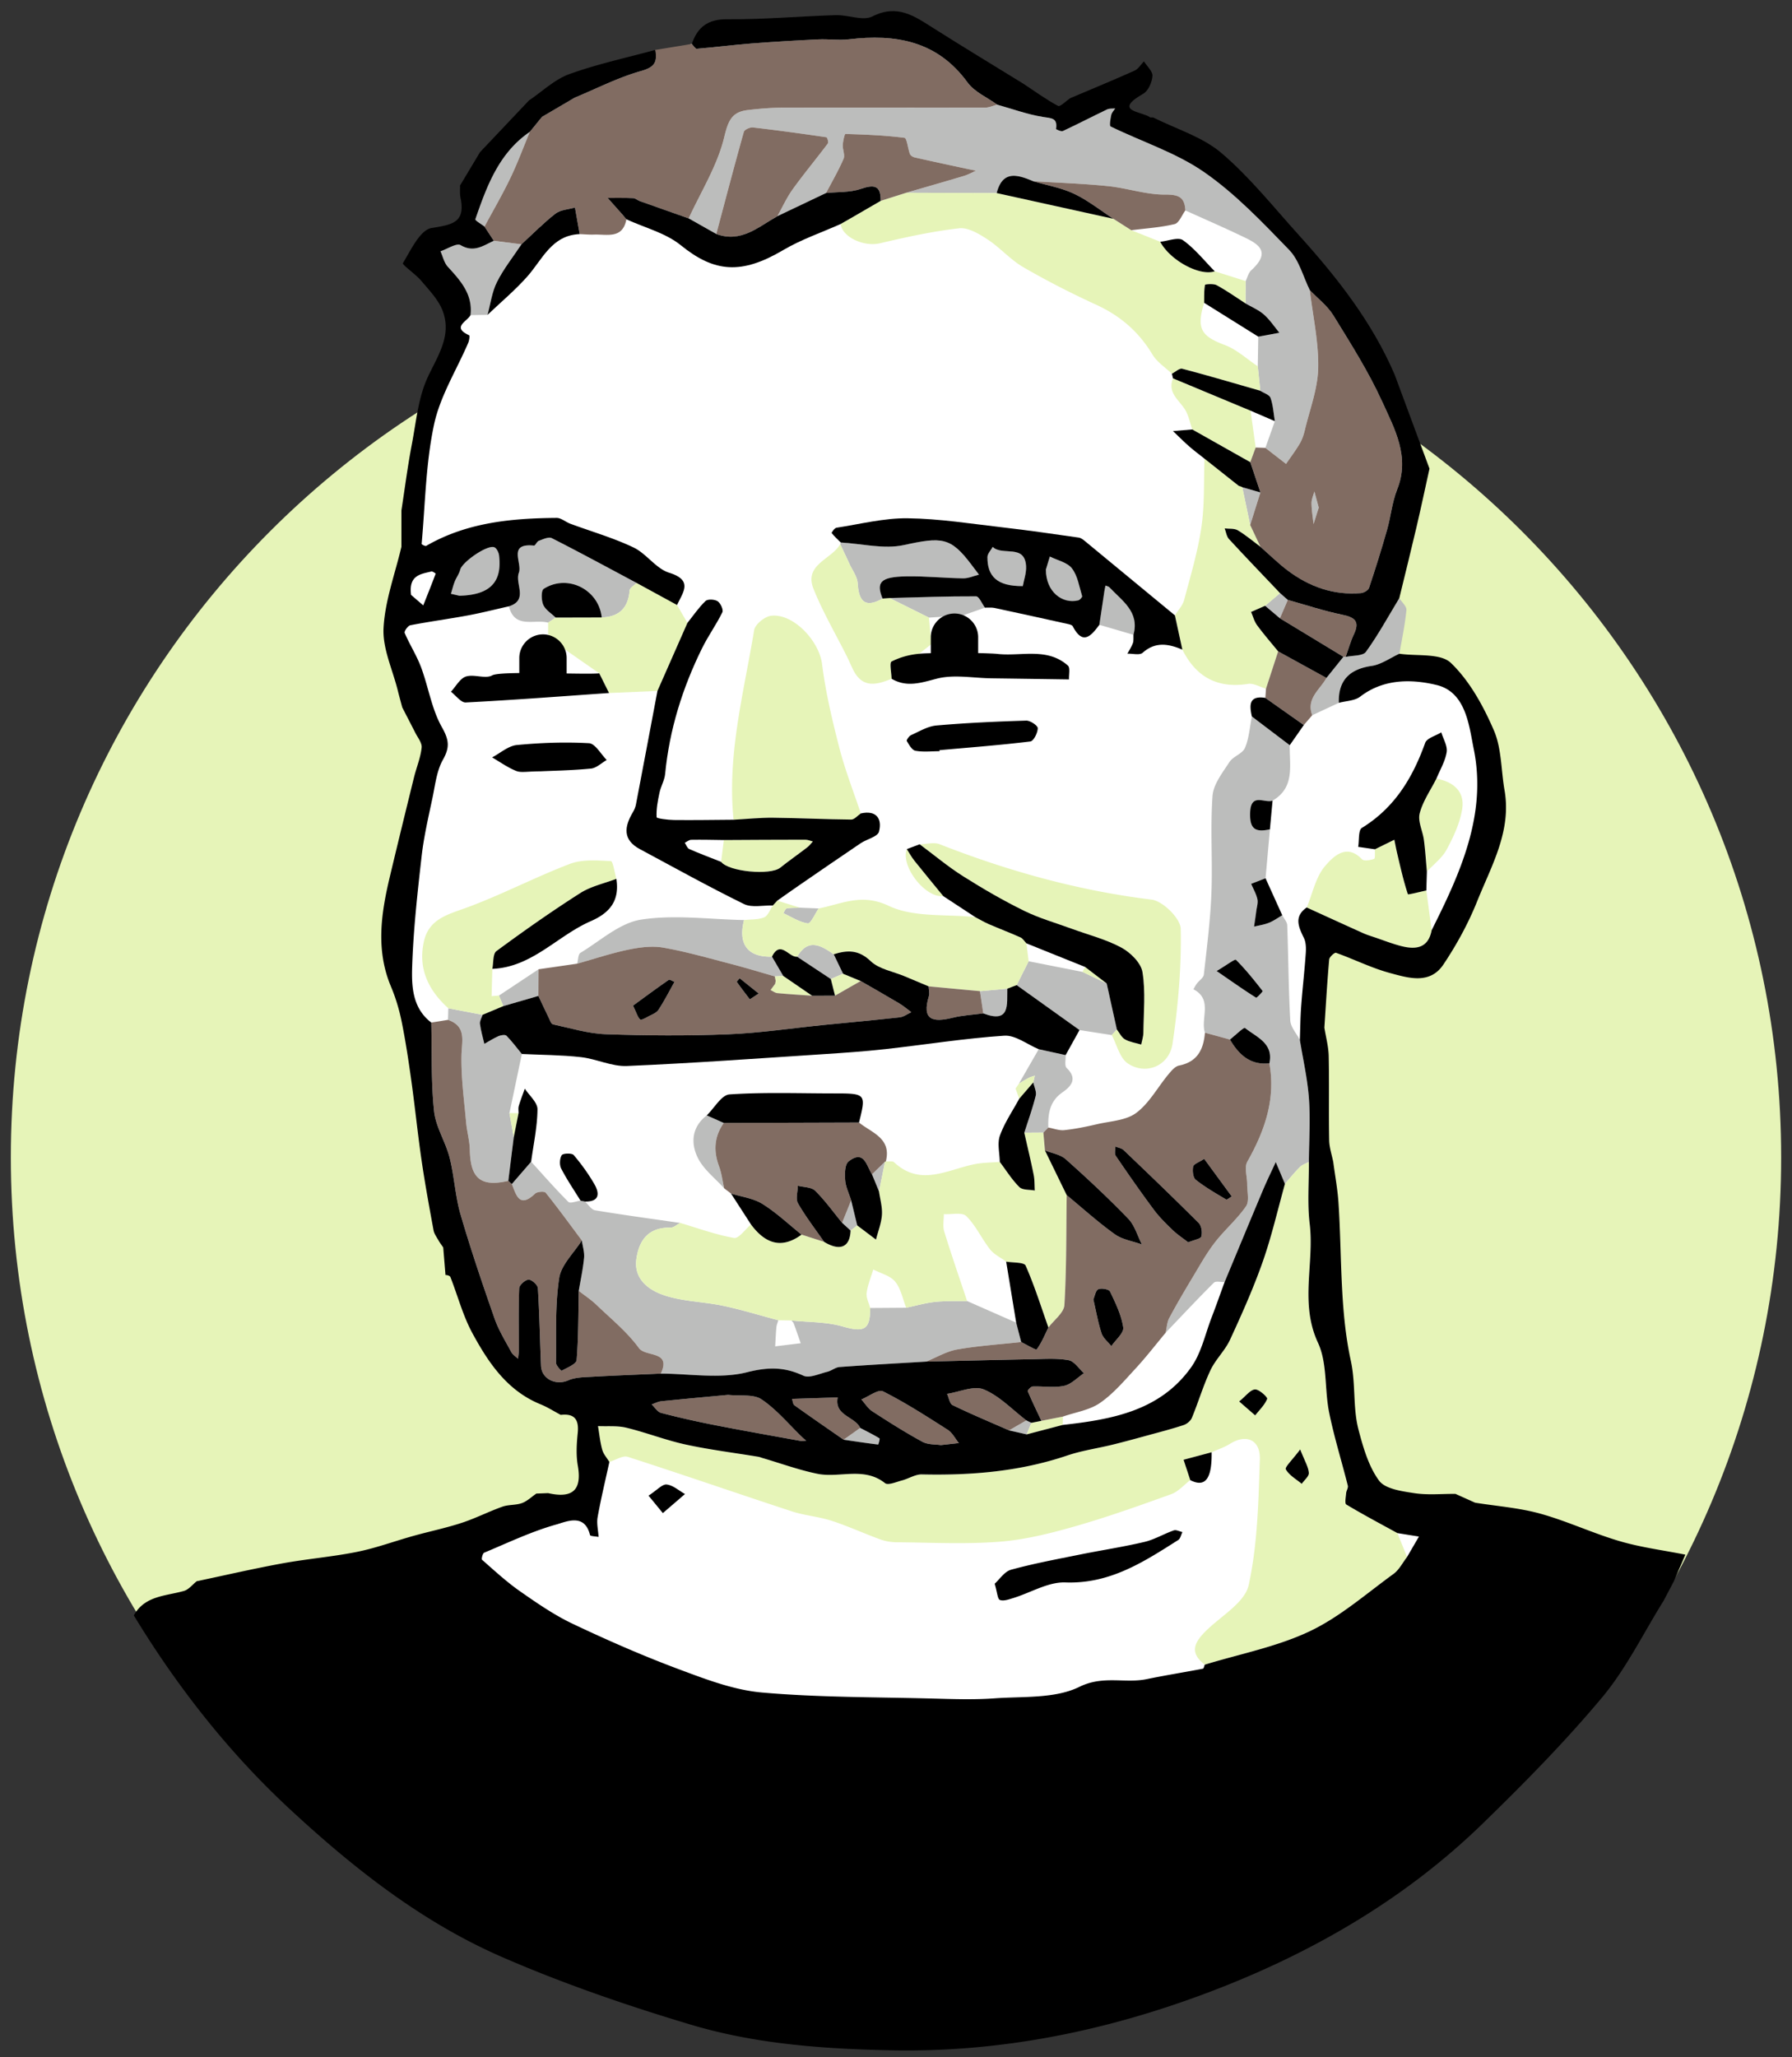
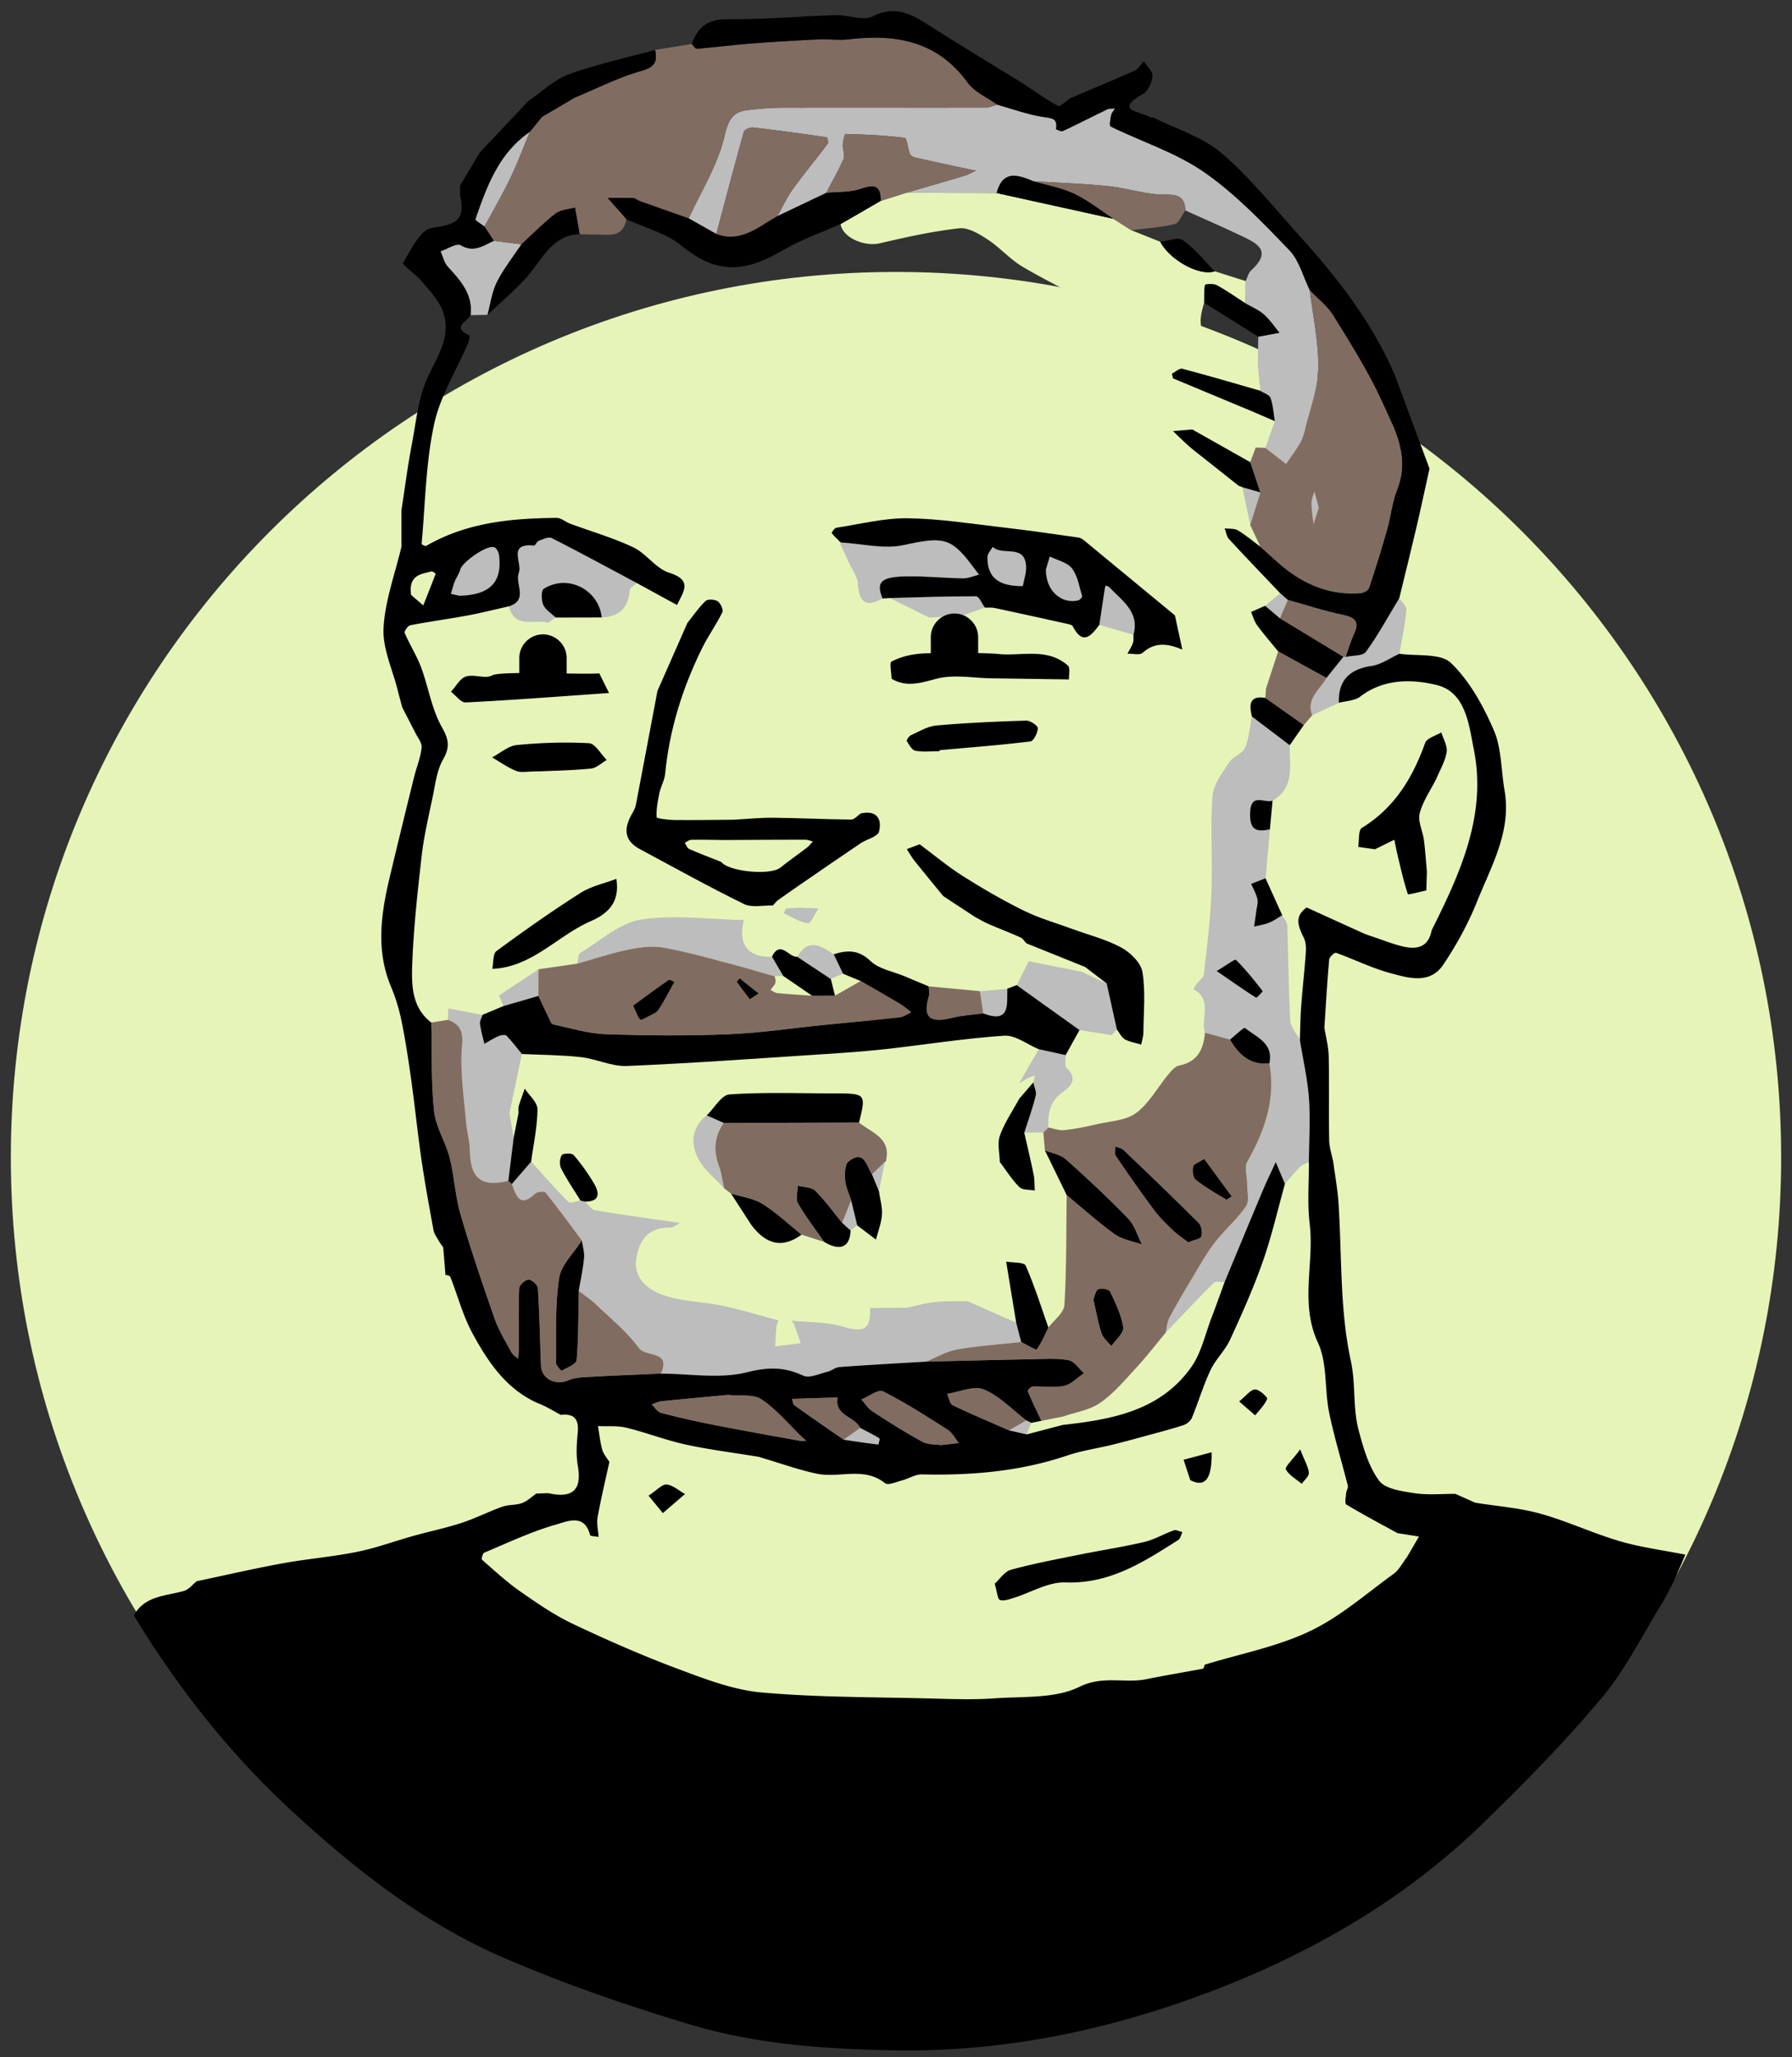
<svg xmlns="http://www.w3.org/2000/svg" xml:space="preserve" style="fill-rule:evenodd;clip-rule:evenodd;stroke-linejoin:round;stroke-miterlimit:2" viewBox="0 0 3708 4256">
  <rect x="0" y="0" width="3708" height="4256" fill="#333333" stroke="none" />
  <path d="M0 0h3707.667v4255.667H0z" style="fill:none" />
  <path d="M22.435 2394.139c0 1011.542 820.017 1831.558 1831.558 1831.558 1011.542 0 1831.558-820.017 1831.558-1831.558 0-1011.542-820.017-1831.558-1831.558-1831.558-1011.542 0-1831.558 820.017-1831.558 1831.558" style="fill:#e6f4b8;fill-rule:nonzero" />
-   <path d="m3026.385 3373.744-751.604 272.062h-606.583l-520.475-136.033-334.225-225.229 181.775-119.058 230.779-64.95-17.317-199.371-74.604-10.342-100.433-74.583-61.871-150.308-79.396-286.142-18.792-238.996-44.529-108.521-15.613-157.75 46.829-206.742 41.108-131.608-76.787-177.2-11.15-115.55 36.338-131.204 23.804-180.342 37.821-169.221 31.321-53.779V600.252l-69.142-71.521 100.421-76.138 9.55-88.9 113.042-122.017 112.083-70.233 131.046-51.292 160.075-51.292 179.213-11.15h161.721l86.525 20.208 100.404 68.996 134.454 74.917 45.017 19.846 103.808-39.692 18.908 39.692 183.642 102.446 133.817 124.587 132.446 155.425 122.225 264.292 9.488 83.592-53.1 254.967 28.988 148.625 106.304 16.613 63.179 87.35 24.529 117.346-11.15 147.442-60.208 153.204-47.692 80.046-50.85 10.933-166.808-59.85-23.429 56.617 6.317 214.879s17.138 339.658 17.113 364.125c-.025 24.462 22.275 283.333 22.275 283.333l43.367 209.433 39.146 43.454s93.658 24.592 102.579 29.596c8.921 5 223.004 94.2 223.004 94.2l-148.7 149.413Z" style="fill:#fff;fill-rule:nonzero" />
  <path d="M1916.35 2816.742c21.4-8.65 42.112-21.221 64.346-25.125 43.667-7.663 88.179-10.508 132.342-15.346-3.442-13.367-6.883-26.738-10.325-40.113-33.879-14.896-67.754-29.796-101.633-44.696-22.133.463-44.421-.533-66.354 1.812-20.079 2.15-39.775 7.912-59.638 12.083-24.842.175-49.683.35-74.525.521.179 45.458-12.696 50.879-57.162 38.108-33.671-9.671-70.429-8.6-105.817-12.308 1.604 1.938 3.875 3.629 4.696 5.858 5.033 13.667 9.742 27.454 14.554 41.204-17.608 2.15-35.221 4.304-52.829 6.454.788-13.183 1.292-26.392 2.521-39.533.454-4.908 2.592-9.658 3.967-14.479-38.138-10.138-75.942-21.846-114.5-29.983-41.408-8.737-85.471-8.692-124.696-22.746-29.629-10.617-60.537-32.946-54.379-74.771 5.904-40.096 26.412-64.921 70.642-64.104 6.546.121 13.213-6.308 19.825-9.704-58.717-8.492-117.525-16.412-176.033-26.154-7.75-1.287-13.954-11.846-20.875-18.112-3.075-.617-6.154-1.229-9.229-1.846-8.6 1.1-21.371 6.379-25.129 2.629-26.733-26.679-51.629-55.204-77.108-83.138-13.3 15.379-26.6 30.763-39.9 46.146 9.088 23.029 15.663 50.85 48.017 19.917 4.362-4.171 19.292-5.304 21.987-1.95 25.842 32.179 50.104 65.625 74.817 98.708 1.704 12.042 5.717 24.296 4.617 36.075-2.142 22.904-7.154 45.537-10.975 68.283 12.196 9.521 25.296 18.1 36.412 28.746 30.3 29.025 63.633 56.1 88.058 89.571 13.975 19.158 67.854 4.633 45.296 52.796 59.725.238 122.183 11.342 178.3-2.771 44.042-11.079 77.396-11.229 116.667 7.071 12.596 5.867 33.017-4.121 49.571-8.058 8.754-2.083 16.708-9.229 25.333-9.858 59.667-4.354 119.417-7.592 179.142-11.188m601.143-807.992c20.9-12.404 37.796-25.279 39.871-23.221 20.096 19.946 37.862 42.275 55.338 64.671.567.729-12.263 14.5-13.55 13.696-22.854-14.254-44.879-29.825-81.658-55.146m172.183 142.558c-6.917-13.392-19.092-26.492-19.854-40.229-3.654-65.562-3.904-131.304-6.312-196.954-.258-7.021-6.692-13.817-10.258-20.721-9.096 5.258-17.754 11.596-27.4 15.475-9.8 3.938-20.571 5.45-30.917 8.025 1.571-10.929 3.242-21.842 4.671-32.787 1.058-8.092 3.9-16.713 2.171-24.229-2.512-10.908-8.429-21.038-12.896-31.496l29.783-11.5c3.008-33.746 6.017-67.496 9.029-101.246-28.1 5.917-42.104 1.65-40.954-34.162 1.375-42.767 30.042-19.213 46.433-25.2 46.912-27.346 34.737-73.017 35.558-114.658-26.121-19.808-52.242-39.617-78.358-59.425-4.387 21.808-5.738 44.917-14.292 64.942-5.179 12.121-24.529 17.525-32.204 29.379-14.25 22.008-33.221 45.912-34.95 70.121-4.771 66.742.358 134.125-2.275 201.104-2.213 56.229-9.396 112.3-15.654 168.296-.746 6.687-9.717 12.337-14.521 18.733-2.717 3.625-4.713 7.792-7.033 11.712 40.838 21.237 14.146 60.354 23.788 89.85 17.271 4.725 34.542 9.454 51.812 14.183 10.746-8.442 28.696-25.879 31.117-23.938 23.65 18.958 59.475 31.367 50.442 73.062 13.408 74.3-9.704 139.846-45.642 203.508-6.679 11.833-.25 30.917-.346 46.65-.1 15.479 4.992 34.946-2.379 45.642-18.546 26.912-44.254 48.767-64.383 74.746-17.071 22.033-30.771 46.746-45.2 70.733-16.967 28.217-33.733 56.592-49.233 85.621-4.767 8.929-5.096 20.229-7.454 30.446 33.104-34.679 65.85-69.721 99.812-103.537 3.912-3.896 14.608-.988 22.154-1.233 26.379-63.35 52.588-126.767 79.225-190.008 8.287-19.679 17.725-38.871 26.637-58.287 6.333 15.037 12.671 30.071 19.008 45.113 10.287-11.717 20.062-23.95 31.092-34.917 4.821-4.796 12.212-7.008 18.433-10.392.312-43.638 3.279-87.471.163-130.867-2.925-40.758-12.283-81.054-18.812-121.554m-1444.56-874c36.092-1.2 54.742-19.633 57.7-55.838.45-5.525 9.504-10.354 14.575-15.504-58.446-31.158-116.642-62.808-175.696-92.763-6.446-3.271-18.142 2.404-26.817 5.55-4.112 1.492-7.175 10.175-10.142 9.875-55.179-5.529-23.475 35.983-31.121 56.204-8.579 22.7 20.458 56.546-20.575 69.458 11.908 47.596 52.662 25.942 81.125 33.792 5.2-3.508 10.4-7.017 15.6-10.529-8.867-8.658-21.004-15.875-25.629-26.396-4.179-9.508-4.567-29.55.946-33.062 49.292-31.396 113.958 1.429 120.033 59.213M973.554 651.93l35.229-.575c6.242-22.788 9.142-47.254 19.55-67.946 13.858-27.55 33.558-52.162 50.75-78.037-19.088-2.408-38.171-4.812-57.262-7.221-21.763 9.662-41.087 25.208-68.558 9.021-8.496-5.012-27.571 7.925-41.804 12.642 4.9 10.783 7.513 23.663 15.121 31.975 26.304 28.737 52.075 56.958 46.975 100.142M2715.3 1479.575l55.033-25.646c-1.492-46.179 21.863-69.654 67.787-76.362 19.996-2.921 38.438-16.479 57.575-25.208 5.117-30.067 11.521-60.008 14.458-90.283.746-7.688-9.537-16.442-14.758-24.7-22.588 37.308-43.467 75.854-68.95 111.062-6.475 8.954-27.596 7.308-41.988 10.529a30.315 30.315 0 0 1-4.646-.275c-11.7 14.55-23.4 29.108-35.096 43.662-13.329 24.4-42.592 42.725-29.417 77.221M950.603 1232.426c64.137-1.633 88.621-28.8 82.062-83.354-.742-6.158-5.05-15.088-9.925-16.954-14.6-5.604-66.517 30.704-70.475 46.421-2.154 8.562-8.008 16.121-11.296 24.488-3.225 8.217-5.312 16.883-7.9 25.35 8.433 1.95 16.867 3.896 17.533 4.05m51.927-763.717c17.913-33.304 37.021-66.029 53.388-100.075 15.012-31.242 27.071-63.9 40.429-95.933-63.958 43.713-88.967 112.033-112.692 180.746-.9 2.604 12.263 10.067 18.875 15.262m777.412 2485.228c-11.442 8.108-22.883 16.217-34.325 24.329 23.808 3.537 47.608 7.154 71.496 10.025.471.054 4.029-12 2.725-12.8-12.883-7.862-26.492-14.542-39.896-21.554M1121.559 241.679c22.558-13.233 45.117-26.462 67.671-39.692-22.558 13.229-45.112 26.462-67.671 39.692m1002.878 2725.61c3.208-7.971 6.421-15.942 9.633-23.912-3.433-1.671-6.871-3.346-10.308-5.021-11.921 6.879-23.846 13.758-35.767 20.642 12.146 2.767 24.296 5.529 36.442 8.292m585.79-2367.038c-13.838-28.079-21.908-61.737-42.629-83.154-55.35-57.221-111.283-116.183-176.2-161.162-58.213-40.338-128.804-62.729-193.312-94.317-2.863-1.404-.387-15.717 1.292-23.658 1.042-4.917 5.292-9.154 8.1-13.696-5.617.633-11.925-.167-16.746 2.138-30.583 14.646-60.688 30.296-91.404 44.646-3.5 1.637-14.275-3.425-14.154-4.179 3.725-23.279-9.696-22.175-27.383-25.025-31.967-5.146-62.925-16.542-94.3-25.325-8.362 2.133-16.721 6.108-25.087 6.125-140.3.275-280.604-.167-420.908.171-23.4.058-46.9 2.142-70.167 4.875-33.688 3.962-40.671 22.675-48.971 56.904-14.121 58.237-47.846 111.721-73.333 167.2l57.163 32.275c18.771-70.483 37.237-141.054 56.987-211.262 1.296-4.617 12.742-9.8 18.825-9.104 50.783 5.817 101.433 12.821 152.017 20.229 1.758.258 4.867 10.396 3.104 12.746-23.942 31.867-49.492 62.55-72.796 94.858-12.438 17.25-21.312 37.067-31.796 55.725l100.858-48.033c12.271-23.475 25.683-46.458 36.154-70.713 3.35-7.771-2.117-18.954-1.637-28.483.404-8.042 3.779-22.933 5.492-22.883 40.838 1.179 81.779 2.796 122.233 7.979 4.992.642 6.862 22.067 11.237 33.45 1.221 3.171 5.946 6.217 9.579 7.042 35.029 7.954 70.167 15.433 105.279 23.013 7.3 1.575 14.633 2.992 21.95 4.479-8.379 3.671-16.483 8.25-25.179 10.862-39.662 11.904-79.492 23.254-119.263 34.8 62.375.208 124.75.412 187.121.617 12.325-48.2 43.487-38 75.737-24.429 51.633 3.196 103.429 4.825 154.85 10.087 39.658 4.058 78.9 17.871 118.238 17.525 28.487-.254 40.146 5.771 41.596 32.75 37.629 17.012 75.521 33.471 112.808 51.204 32.725 15.558 69.304 30.792 23.412 72.712-5.771 5.271-7.758 14.692-11.496 22.192l-.25 46.225c12.771 7.496 27.008 13.325 37.925 22.929 12.292 10.812 21.592 25.025 32.192 37.762-14.583 2.696-29.162 5.392-43.746 8.087l-1.05 61.321c1.738 16.862 3.479 33.725 5.225 50.587 7.346 4.846 18.858 8.217 21.192 14.825 5.363 15.192 6.258 31.958 8.971 48.083-6.542 18.429-13.087 36.854-19.629 55.279l42.763 33.112c9.546-13.929 19.812-27.438 28.367-41.95 4.988-8.471 8.258-18.312 10.55-27.958 10.158-42.763 26.762-85.538 27.642-128.579 1.088-53.492-11.017-107.258-17.421-160.904m-61.826 678.75c5.45-12.646 10.9-25.292 16.346-37.942l-16.075-14.075c-10.292 8.729-20.583 17.458-30.879 26.183l30.608 25.833m-909.818-153.205c6.454 13.712 13.029 27.371 19.329 41.15 6.017 13.158 15.963 26.188 16.8 39.729 2.321 37.487 15.275 51.971 51.471 31.533-13.904-34.083-3.996-44.892 49.142-45.896 39.171-.738 78.417 3.554 117.65 4.121 10.858.158 21.792-4.979 32.692-7.692-5.317-7.033-10.642-14.067-15.95-21.108-42.788-56.771-61.258-57.162-139.367-40.083-41.183 9.008-86.933-2.854-130.621-5.292a28.45 28.45 0 0 0-1.146 3.538m572.411 1003.886-21.025-95.158c-16.658-7.979-33.325-15.967-49.987-23.95-37.167-7.342-74.338-14.683-111.504-22.029-8.267 16.462-16.533 32.925-24.796 49.383 43.346 30.983 86.688 61.971 130.029 92.958 22.213 3.446 44.429 6.896 66.642 10.35 3.546-3.85 7.096-7.7 10.642-11.554m-106.039 53.02c-18.546-4.071-37.092-8.142-55.637-12.208a647348.027 647348.027 0 0 1-40.921 71.125c6.808-3.988 13.488-8.221 20.471-11.875 3.85-2.013 8.213-3.054 12.346-4.533l-3.15 13.996c1.896 9.179 7.108 19.179 5.075 27.383-6.429 25.933-15.567 51.196-23.654 76.717l39.446-.258c3.412-3.504 6.829-7.008 10.242-10.512-.875-28.454 2.7-54.275 29.15-72.713 17.938-12.504 32.117-28.058 8.796-50.537-4.804-4.629-1.65-17.508-2.162-26.583" style="fill:#bcbdbc;fill-rule:nonzero" />
  <path d="m1922.162 1277.628 69.837-4.35 46.017-16.242c-6.092-8.175-12.154-23.404-18.283-23.429-59.642-.263-119.296 2.017-178.946 3.575 27.125 13.483 54.25 26.962 81.375 40.446m423.19 35.526c12.983-47.621-23.608-70.254-49.667-98.108-1.892-2.021-5.429-2.5-8.2-3.696-.762 3.858-1.679 7.692-2.267 11.579-3.521 23.2-6.971 46.408-10.442 69.617l70.575 20.608Zm-690.226 564.587c-9.146.367-18.429-.033-27.358 1.562-2.758.492-4.554 6.408-6.787 9.842 16.771 7.642 33.075 18.658 50.567 21.058 5.983.821 14.933-19.967 22.525-30.875-12.983-.525-25.967-1.054-38.946-1.588m-656.543 221.598c-23.633-4.508-47.262-9.021-70.892-13.525-.246 7.988-.496 15.971-.742 23.954 39.087 13.767 28.475 43.629 27.9 74.042-.867 46.029 5.554 92.233 9.629 138.296 1.679 18.988 7.321 37.767 7.671 56.704 1.087 59.154 22.767 77.196 79.683 64.05 3.729-30.037 7.458-60.075 11.192-90.117-2.971-16.7-5.942-33.4-8.917-50.104 8.567-40.746 17.125-81.492 25.688-122.237-10.438-12.742-20.279-26.075-31.775-37.783-2.646-2.696-11.629-1.312-16.554.821-10.15 4.404-19.529 10.583-29.229 16.029-3.192-13.779-7.35-27.438-9.125-41.4-.754-5.912 3.496-12.467 5.471-18.729m195.71-105.77c35.179-9.871 69.983-21.55 105.675-28.971 23.558-4.9 49.196-8.287 72.483-4.225 46.921 8.183 92.975 21.517 139.183 33.5 30.696 7.963 61.037 17.271 91.542 25.975 5.842-.308 11.683-.617 17.525-.929-7.775-13.292-15.55-26.583-23.325-39.879-50.1 1.362-70.633-25.546-57.788-75.742-71.104-1.375-143.575-11.575-212.85-.946-44.446 6.821-84.479 43.85-125.642 68.737-4.979 3.013-4.667 14.775-6.804 22.479m-161.905 65.95c3.025 7.283 6.054 14.567 9.079 21.85 24.183-7.025 48.362-14.054 72.542-21.079.096-18.379.196-36.758.292-55.133-27.308 18.121-54.608 36.242-81.912 54.362m1575.663-1040.841c-12.525-3.596-25.05-7.192-37.575-10.792a449404.89 449404.89 0 0 1 16.396 78.204c7.058-22.471 14.117-44.942 21.179-67.413m120.723 31.483-9.079-33.471c-2.1 8.108-5.979 16.229-5.904 24.317.133 14.417 2.658 28.812 4.183 43.217 3.679-11.608 7.358-23.213 10.8-34.062m-159.298-42.948-6.575-2.4 6.575 2.4M1725.134 1974.1c-26.575-18.537-52.933-33.867-75.629 5.1 23.208 15.358 46.421 30.717 69.633 46.075 8.442-3.633 16.883-7.271 25.325-10.908-6.446-13.421-12.888-26.846-19.329-40.267m302.586 76.311c2.287 15.338 4.579 30.671 6.871 46.008 56.292 21.575 48.838-18.8 49.683-51.112-18.85 1.7-37.704 3.404-56.554 5.104m88.67-837.971c2.154-12.213 7.583-26.938 6.771-41.308-2.654-46.742-49.429-20.237-68.988-39.808-3.833 7.033-10.917 14.046-10.967 21.104-.283 40.021 20.221 60.542 73.183 60.013m47.771-34.189c-.1 45.792 33.854 71.854 67.054 63.679 3.317-.812 8.533-6.696 7.917-8.717-5.996-19.621-9.142-41.925-21.021-57.367-9.633-12.521-30.125-16.679-45.8-24.546l-8.15 26.95m-560.289 857.075 1.175-6.108c-.388 2.033-.779 4.071-1.175 6.108m200.45 393.973c4.842 11.796 9.679 23.592 14.521 35.392 4.163-20.492 8.321-40.988 12.479-61.487-9 8.696-18 17.396-27 26.096m-61.821 100.301c5.842 5.333 11.683 10.667 17.529 16l13.75-10.587c-4.196-17.3-8.392-34.604-12.583-51.908-6.229 15.496-12.462 30.996-18.696 46.496m-244.837-206.548c-11.725-5.238-23.454-10.471-35.179-15.708-31.308 24.067-33.562 57.621-18.446 88.067 11.917 24.012 35.779 42.092 54.342 62.804-3.421-15.292-5.196-31.196-10.6-45.75-11.842-31.888-9.862-61.421 9.883-89.412m603.732-71.124c2.358-3.429 4.713-6.862 7.071-10.292-2.358 3.429-4.713 6.863-7.071 10.292" style="fill:#bcbdbc;fill-rule:nonzero" />
-   <path d="M2564.09 2899.165c14.008-11.317 23.004-24.158 32.808-24.808 8.404-.558 26.392 16.367 25.133 19.458-5.15 12.658-16.042 22.987-24.821 34.171-9.279-8.075-18.562-16.15-33.121-28.821m126.254 99.242c9.446 24.179 16.908 36.096 17.875 48.521.554 7.125-9.442 15.071-14.688 22.646-11.508-9.696-26.092-17.683-32.912-29.975-2.504-4.517 13.367-19.221 29.725-41.192m-1429.433 25.908c12.817-3.829 27.642-13.904 38.137-10.525 113.392 36.458 225.938 75.55 339.125 112.658 26.758 8.771 55.696 10.862 82.487 19.55 34.158 11.075 66.963 26.25 100.758 38.538 10.763 3.912 22.808 5.883 34.287 5.971 70.55.529 141.408 4.283 211.554-1.058 52.425-3.992 104.8-17.021 155.633-31.504 67.729-19.3 134.254-43.046 200.558-66.933 14.733-5.308 26.379-19.179 39.442-29.108-4.621-14.037-9.242-28.075-13.858-42.112 19.35-5.167 38.704-10.333 58.058-15.5 12.696-5.721 26.233-10.1 37.929-17.421 33.533-20.992 63.258-8.825 61.862 32.45-2.933 86.929-4.642 175.354-23.075 259.621-7.821 35.742-55.783 63.246-86.742 93.213-24.171 23.4-38.071 45.571-4.175 71.512 72.65-22.242 148.921-36.833 216.887-68.979 62.65-29.633 116.817-77.525 173.692-118.787 11.683-8.475 18.821-23.217 28.05-35.067-6.679-16.446-13.354-32.896-20.029-49.342-35.421-19.45-71.158-38.367-105.783-59.146-3.562-2.138-.925-15.425-.275-23.467.429-5.258 4.608-10.921 3.458-15.488-12.687-50.525-28.3-100.421-38.654-151.392-9.729-47.904-3.379-101.888-23.129-144.35-38.096-81.917-7.296-164.321-17.083-245.688-5.075-42.2-1.412-85.454-1.696-128.233-6.225 3.383-13.613 5.596-18.433 10.392-11.033 10.971-20.808 23.2-31.092 34.917-15.05 53.692-27.433 108.317-45.883 160.808-19.338 55.017-43.246 108.562-67.7 161.575-10.346 22.429-29.887 40.588-40.433 62.958-15 31.812-25.029 65.942-38.483 98.542-2.654 6.425-10.4 12.858-17.179 15.092-24.837 8.175-50.225 14.713-75.475 21.613-23.9 6.529-47.804 13.104-71.862 19.008-31.113 7.629-63.225 12.117-93.425 22.338-97.904 33.137-198.525 41.396-300.937 39.092-13.563-.304-27.167 8.85-41.05 12.475-11.729 3.067-28.775 10.621-35.079 5.617-43.737-34.704-94.221-9.975-140.137-19.4-38.196-7.838-75.225-21.388-112.767-32.417-3.146-.921-6.221-2.242-9.429-2.775-50.175-8.3-100.792-14.529-150.417-25.338-41.367-9.008-81.237-24.742-122.442-34.738-18.75-4.546-39.112-2.425-58.742-3.329 2.787 16.354 4.388 33.033 8.817 48.929 2.525 9.075 9.667 16.863 14.729 25.229m-.693-1590.712c33.383-1.404 66.771-2.812 100.154-4.217 20.671-46.917 41.346-93.829 62.017-140.746a78380.374 78380.374 0 0 0-21.413-37.067c-27.862-15.2-55.721-30.404-83.579-45.608-5.071 5.15-14.125 9.979-14.575 15.504-2.958 36.204-21.608 54.638-57.7 55.838-31.783.083-63.562.167-95.346.246-5.204 3.512-10.404 7.021-15.604 10.533-.012 8.079-.029 16.162-.037 24.246 11.763 10.5 23.521 21.004 35.283 31.504 23.529 16.367 47.058 32.738 70.587 49.104l20.213 40.662m1702.158 490.738-11-82.217c-13.279 2.763-37.696 9.204-38.179 7.738-9.037-27.329-15.304-55.583-21.967-83.683-2.279-9.617-4.042-19.354-6.042-29.037l-40.125 19.737c-.487 6.938.883 18.862-1.812 19.867-7.671 2.858-21.012 5.067-25.046.817-32.4-34.129-60.142-4.5-75.738 13.321-19.854 22.688-26.35 57.067-38.608 86.408 39.017 17.775 77.996 35.646 117.092 53.242 7.412 3.338 15.262 5.717 22.987 8.321 18.833 6.346 37.412 13.758 56.637 18.554 29.788 7.425 54.963 3.621 61.8-33.067" style="fill:#e6f4b8;fill-rule:nonzero" />
  <path d="M2198.975 2947.735c.125-5.75.246-11.5.363-17.25-14.838 2.925-29.663 5.85-44.492 8.775-6.925 1.371-13.85 2.746-20.775 4.117a51950.98 51950.98 0 0 0-9.633 23.912c24.846-6.517 49.692-13.037 74.537-19.554m409.232-1816.463c-7.113-15.062-14.225-30.121-21.333-45.183-5.462-26.067-10.929-52.133-16.396-78.2l-1-.675-6.575-2.4c-23.492-18.633-46.987-37.271-70.483-55.904-1.792 47.179.363 94.937-6.438 141.387-7.467 51.008-22.508 100.987-35.825 151-3.046 11.45-12.533 21.183-19.054 31.708 5.137 23.6 10.279 47.204 15.421 70.808 28.183 56.562 72.467 80.863 136.05 70.954 11.529-1.796 24.617 6.4 36.979 9.988 8.396-25.763 16.787-51.529 25.183-77.296-14.613-17.946-29.85-35.433-43.542-54.058-5.829-7.925-8.417-18.233-12.475-27.458 9.692-4.258 19.388-8.517 29.079-12.771 10.292-8.729 20.583-17.458 30.875-26.183-35.325-37.175-70.917-74.1-105.671-111.796-5.029-5.458-6.033-14.629-8.9-22.083 9.175 1.154 19.933-.342 27.208 4 16.542 9.862 31.371 22.596 46.896 34.162m-785.959-715.688c-19.662 11.408-39.317 22.829-58.996 34.217-7.946 4.6-15.946 9.117-23.921 13.675 4.129 27.921 48.875 47.425 81.267 39.838 54.204-12.696 108.896-24.813 164.071-31.029 18.688-2.104 41.308 11.583 58.854 23.067 25.958 16.983 47.038 41.8 73.687 57.258 49.208 28.55 100.163 54.442 151.871 78.229 49.521 22.783 87.533 55.9 115.617 102.633 9.396 15.629 26.579 26.579 40.204 39.671 7.217-3.667 15.621-11.833 21.471-10.296 54.058 14.208 107.675 30.096 161.417 45.496-1.742-16.862-3.479-33.725-5.217-50.592-22.642-15.021-43.517-34.783-68.312-44.054-49.075-18.342-58.996-34.038-42.65-87.288.237-12.417-.354-24.979 1.829-37.042.254-1.4 17.517-2.967 24.117.633 20.613 11.242 39.896 24.921 59.692 37.654.083-15.408.167-30.817.254-46.229-21.317-6.733-42.633-13.462-63.954-20.192-31.042 10.604-92.388-22.621-112.787-61.092-19.938-7.962-39.879-15.929-59.817-23.892-12.379-7.888-24.754-15.771-37.129-23.658-80.488-17.733-160.975-35.471-241.458-53.204-62.375-.204-124.75-.408-187.117-.617l-52.992 16.812m-41.069 1267.16c-14.938-44.858-32.4-89.067-44.179-134.737-14.838-57.508-28.658-115.754-36.079-174.546-5.958-47.188-59.121-105.237-105.683-99.567-13.042 1.587-32.817 17.767-34.779 29.679-21.417 129.875-56.35 258.504-42.558 392.204 27.225-1.479 54.462-4.4 81.667-4.129 53.908.542 107.792 3.321 161.7 3.804 6.6.058 13.271-8.267 19.912-12.708m-172.84 180.414c-3.075 3.346-6.15 6.696-9.221 10.037-5.804 8.467-9.867 21.129-17.821 24.433-12.525 5.2-27.662 4.104-41.708 5.671-12.846 50.196 7.688 77.104 57.787 75.746 17.483-35.188 34.746 1.858 52.129.158 22.692-38.971 49.05-23.637 75.625-5.1 27.883-8.758 51.35-9.825 76.325 14.121 17.412 16.7 46.4 21.333 70.221 31.35 16.587 6.975 33.183 13.933 49.771 20.896 35.421 3.317 70.846 6.629 106.271 9.942 18.85-1.7 37.704-3.404 56.554-5.104 6.471-2.458 12.942-4.921 19.408-7.379 8.263-16.458 16.529-32.921 24.796-49.379-1.537-12.342-3.071-24.687-4.604-37.029-4.042-4.188-7.325-10.058-12.254-12.271-21.596-9.692-43.775-18.058-65.508-27.454-9.642-4.167-18.721-9.633-28.058-14.512-60.354-6.517-127.475 1.2-179.233-23.404-56.2-26.713-97.208-3.746-144.746 5.454-7.592 10.908-16.542 31.696-22.529 30.875-17.487-2.4-33.796-13.421-50.567-21.062 2.237-3.433 4.029-9.35 6.792-9.842 8.925-1.592 18.208-1.192 27.358-1.562-15.596-4.858-31.192-9.721-46.787-14.583" style="fill:#e6f4b8;fill-rule:nonzero" />
  <path d="M2300.355 2141.239c10.713 20.008 16.5 47.279 33.133 58.55 37.287 25.258 85.896 5.454 92.717-40.746 11.588-78.487 18.588-158.442 16.95-237.562-.442-21.388-36.987-57.575-60.217-60.417-151.767-18.583-296.879-59.05-438.625-114.596-11.929-4.675-27.471-.142-41.329.121 29.917 22.225 58.633 46.342 90.046 66.204 40.733 25.758 82.662 50.042 125.879 71.308 31.537 15.521 65.958 25.2 99.133 37.375 34.325 12.596 70.537 21.667 102.358 38.871 18.783 10.158 40.488 31.517 43.592 50.642 6.642 40.908 2.3 83.646 1.854 125.625-.088 8.083-2.938 16.142-4.517 24.208-11.292-3.367-23.55-5.029-33.55-10.683-7.163-4.05-11.3-13.446-16.783-20.458-3.546 3.854-7.096 7.704-10.642 11.558m-459.569-904.057c-4.867.342-9.729.683-14.6 1.029-36.196 20.438-49.15 5.95-51.471-31.533-.838-13.542-10.783-26.571-16.8-39.729-6.3-13.783-12.875-27.442-19.329-41.154-17.85 31.45-75.562 41.821-55.238 92.462 19.275 48.021 45.775 93.138 68.992 139.583 4.758 9.525 8.779 19.417 13.621 28.9 19.213 37.637 48.567 29.942 78.925 17.387-.246-12.404-4.75-33.275.038-35.683 17.271-8.7 37.675-11.179 56.896-16.004l25.496-20.008-5.15-54.804c-27.129-13.483-54.254-26.963-81.379-40.446m746.297-281.099c3.725-10.1 7.45-20.204 11.179-30.308-3.529-25.396-7.062-50.792-10.596-76.183l-160.463-66.862c-11.804 28.946 11.358 43.808 24.242 63.6 7.971 12.25 10.646 27.95 15.696 42.1l119.942 67.654m-635.228 897.756c-19.904-24.329-40-48.508-59.6-73.079-5.992-7.508-10.629-16.092-15.888-24.188-13.404 35.212 37.921 101.35 75.487 97.267m-953.27 245.498 42.883-17.971c-3.025-7.283-6.054-14.567-9.079-21.85l-15.154 1.225c.492-18.821.979-37.646 1.471-56.467 2.633-12.592.883-31.137 8.604-36.825 56.592-41.679 114.175-82.208 173.442-119.967 22.146-14.108 49.612-19.862 74.654-29.425-3.762-12.821-7.012-36.504-11.367-36.708-28.287-1.333-59.254-3.962-84.8 5.763-72.271 27.517-141.192 63.946-213.758 90.513-39.167 14.333-77.954 23.325-88.329 69.987-12.517 56.308 9.388 101.021 50.542 138.2 23.629 4.504 47.258 9.017 70.892 13.525m1160.346 243.709c-13.15.087-26.296.171-39.446.254 6.546 29.012 13.525 57.946 19.4 87.104 2.125 10.537 1.6 21.613 2.283 32.442-10.85-2.129-25.292-.629-31.833-7.104-15.525-15.375-27.308-34.529-40.604-52.154-17.279 1.467-34.863 1.367-51.779 4.688-55.946 10.992-112.096 47.304-166.846-3.883-3.354-3.138-11.292-1.371-17.096-1.883.004-.004-1.688.692-1.688.692-4.162 20.5-8.321 41-12.479 61.496 2.254 16.154 7.154 32.496 6.046 48.417-1.196 17.267-7.983 34.15-12.329 51.2l-38.783-29.3a29962.48 29962.48 0 0 0-13.746 10.592c-1.296 34.608-21.683 43.363-54.712 23.492-15.583-5.012-31.171-10.021-46.758-15.033-42.562 31.242-76.042 17.346-104.596-21.046-11.796 9.888-25.325 29.633-35.079 27.917-37.821-6.646-74.438-20.125-111.5-31.058-6.612 3.396-13.283 9.825-19.829 9.704-44.229-.817-64.733 24.008-70.637 64.1-6.158 41.829 24.75 64.158 54.379 74.775 39.225 14.054 83.288 14.008 124.692 22.746 38.558 8.138 76.367 19.846 114.487 29.983 9.029.167 18.067.333 27.108.496 35.387 3.708 72.146 2.638 105.817 12.308 44.463 12.771 57.337 7.35 57.163-38.108-2.679-10.45-8.588-21.325-7.3-31.263 2.129-16.45 8.896-32.3 13.713-48.404 15.438 8.058 35.05 12.683 45.229 25.067 11.917 14.5 15.617 35.754 22.883 54.079 19.862-4.171 39.554-9.933 59.638-12.083 21.929-2.346 44.221-1.35 66.367-1.812-15.938-47.954-32.521-95.708-47.354-144.004-3.367-10.958-.683-23.779-.783-35.742 15.938.942 38.067-4.358 46.567 4.075 19.704 19.55 31.658 46.654 49.117 68.842 8.342 10.6 22.054 16.979 33.338 25.267 13.929 2.529 37.062.996 40.267 8.258 18.333 41.533 31.929 85.162 47.137 128.079 11.546-15.492 32.129-30.446 33.096-46.571 4.525-75.625 3.654-151.579 4.713-227.412-15.008-30.821-30.012-61.642-45.017-92.462-1.083-12.25-2.162-24.5-3.242-36.746m813.298-732.336c-12.025 23.867-28.096 46.688-34.621 71.975-4.233 16.4 6.263 36.292 8.717 54.808 2.879 21.771 4.196 43.746 6.192 65.638 13.954-15.121 31.562-28.279 41.008-45.829 14.108-26.212 27.442-54.733 32.008-83.704 5.737-36.383-18.325-56.383-53.304-62.887m-1227.772 403.652c-8.442 3.638-16.883 7.271-25.321 10.913 2.892 11.5 5.783 22.996 8.671 34.496l53.075-30.325c-12.142-5.025-24.283-10.054-36.425-15.083m-252.316-231.435c15.842 20.408 101.712 28.471 122.296 12.1 18.237-14.5 37.379-27.862 55.867-42.058 4.417-3.392 7.825-8.1 11.696-12.204-5.204-1.292-10.413-3.704-15.621-3.704-56.208.013-112.417.404-168.629.692-1.871 15.058-3.737 30.117-5.608 45.175" style="fill:#e6f4b8;fill-rule:nonzero" />
  <path d="M2245.332 2000.341a5748.858 5748.858 0 0 0-5.354 10.221c16.671 7.996 33.333 15.983 49.992 23.963-14.879-11.4-29.758-22.792-44.637-34.183m-136.365 272.652c9.704-11.262 19.408-22.525 29.104-33.787 1.046-4.662 2.096-9.329 3.142-13.996-4.129 1.479-8.492 2.521-12.346 4.533-6.983 3.654-13.662 7.887-20.467 11.875-.004 0 .067.021.067.021-2.358 3.429-4.717 6.858-7.071 10.292 2.521 7.021 5.046 14.042 7.571 21.062m-428.546-213.127c-19.908-13.65-39.817-27.3-59.725-40.946-5.838.308-11.679.617-17.521.929.625 3.121 1.25 6.246 1.871 9.367a2094.95 2094.95 0 0 0-1.175 6.108l-9.446 12.783c4.713 2.208 9.279 5.917 14.158 6.379 23.9 2.267 47.883 3.671 71.837 5.379m-617.396 292.876c3.317-16.675 6.638-33.35 9.954-50.017-6.292-.029-12.583-.062-18.871-.092 2.975 16.708 5.946 33.408 8.917 50.108" style="fill:#e6f4b8;fill-rule:nonzero" />
  <path d="M1355.502 103.357c5.246 24.442-.667 35.575-28.821 43.479-47.254 13.262-91.779 36.254-137.45 55.15-22.554 13.229-45.112 26.462-67.671 39.692l-25.212 31.025c-13.358 32.033-25.417 64.692-40.433 95.929-16.367 34.046-35.471 66.775-53.383 100.079 6.429 9.813 12.858 19.625 19.292 29.442 19.087 2.408 38.175 4.812 57.262 7.217 23.312-21.404 45.521-44.238 70.462-63.533 10.392-8.042 26.608-8.55 40.175-12.487l9.7 54.937c9.925.375 19.871 1.363 29.767 1.004 26.729-.962 59.246 9.758 66.967-31.625-2.442-2.975-4.783-6.033-7.338-8.913-10.467-11.8-21-23.546-31.512-35.312 17.658.054 35.333-.329 52.958.462 4.625.208 8.942 4.471 13.654 6.15 33.662 12.021 67.392 23.854 101.1 35.746 25.492-55.483 59.217-108.967 73.337-167.208 8.3-34.229 15.283-52.942 48.971-56.9 23.267-2.738 46.767-4.821 70.167-4.875 140.304-.342 280.608.104 420.908-.175 8.367-.017 16.725-3.992 25.088-6.125-20.771-15.037-47.021-26.087-61.367-45.804-62.637-86.096-148.612-100.933-245.821-89.362-20.667 2.462-41.954-.858-62.875.146-46.65 2.233-93.292 4.925-139.85 8.567-37.321 2.917-74.492 7.783-111.804 10.858-3.142.262-6.862-6.508-10.317-10.013l-75.954 12.45M2491.712 2397.3c20.217 27.583 38.604 52.667 56.988 77.754-3.979 2.217-9.708 7.379-11.675 6.208-21.458-12.746-43.296-25.262-62.771-40.692-5.758-4.562-7.004-18.583-5.35-27.329.983-5.2 11.662-8.558 22.808-15.942m-229.308 290.796c3.079-6.925 4.692-18.642 10.296-21.042 6.55-2.804 21.929-.021 24.196 4.75 11.35 23.858 23.529 48.6 27.271 74.221 1.671 11.446-15.763 25.679-24.521 38.65-6.95-8.729-16.946-16.45-20.229-26.387-7.279-22.033-11.188-45.179-17.013-70.192m196.233-118.079c-10.779-8.408-22.504-16.108-32.446-25.662-13.733-13.204-27.492-26.792-38.812-42.021-27.083-36.425-53.054-73.7-78.587-111.229-3.083-4.533-.729-12.767-.892-19.283 5.792 2.404 12.938 3.383 17.167 7.421 52.221 49.871 104.383 99.817 155.408 150.896 5.763 5.767 7.546 19.367 5.312 27.783-1.296 4.904-14.242 6.725-27.15 12.096m34.596-433.683c-2.775 34.463-15.342 60.367-53.488 67.963-8.442 1.683-16.237 11.2-22.442 18.675-22.113 26.646-39.425 59.312-66.283 79.329-21.171 15.775-53.567 16.925-81.25 23.375-22.246 5.183-44.775 9.8-67.438 12.229-10.737 1.15-22.087-3.404-33.158-5.371-3.412 3.504-6.829 7.008-10.246 10.513 1.083 12.25 2.162 24.496 3.242 36.746 14.571 5.933 32.117 8.525 43.188 18.388 44.329 39.487 87.808 80.112 129.046 122.783 13.475 13.946 19.183 35.404 28.442 53.421-18.858-6.779-40.346-9.879-56.037-21.096-34.754-24.846-66.592-53.771-99.621-81.033-1.058 75.838-.188 151.787-4.713 227.412-.963 16.129-21.55 31.079-33.096 46.571-7.654 15.446-14.167 31.742-24.3 45.342-1.367 1.833-20.912-9.871-32.042-15.308-44.162 4.838-88.675 7.683-132.342 15.346-22.233 3.904-42.946 16.475-64.346 25.125 72.875-1.675 145.746-3.571 218.625-4.912 25.404-.467 51.354-2.463 76.029 1.954 11.879 2.125 21.383 17.517 31.967 26.9-13.646 9.108-26.271 22.975-41.183 26.179-20.804 4.467-43.338.475-65.079 1.338-3.675.146-10.792 8.042-10.079 9.729 8.729 20.725 18.625 40.963 28.217 61.329 14.829-2.925 29.654-5.85 44.483-8.771 25.846-9.004 54.988-13.229 76.717-28.204 27.787-19.154 50.487-46.15 73.729-71.296 21.85-23.633 41.546-49.254 62.192-73.996 2.358-10.217 2.688-21.517 7.454-30.446 15.5-29.029 32.267-57.408 49.237-85.621 14.425-23.987 28.125-48.7 45.196-70.733 20.129-25.979 45.838-47.833 64.383-74.746 7.371-10.696 2.279-30.162 2.379-45.642.096-15.733-6.333-34.817.346-46.65 35.938-63.667 59.05-129.208 45.642-203.508-39.675 4.358-63.254-18.004-81.554-49.125-17.275-4.729-34.546-9.458-51.817-14.188m-1125.895 705.214c22.558-48.167-31.321-33.642-45.3-52.8-24.421-33.471-57.754-60.542-88.054-89.567-11.117-10.65-24.217-19.225-36.413-28.746-1 47.746-.487 95.617-4.412 143.121-.696 8.421-19.675 15.65-30.967 22.108-.704.404-11.775-10.833-11.704-16.575.725-58.404-2.108-117.525 6.529-174.867 4.183-27.775 30.575-52.204 46.912-78.146-24.717-33.083-48.979-66.529-74.817-98.708-2.696-3.358-17.625-2.221-21.987 1.95-32.354 30.933-38.929 3.108-48.021-19.921-2.421-2.179-4.846-4.358-7.271-6.542-56.917 13.15-78.596-4.896-79.683-64.05-.35-18.938-5.992-37.717-7.671-56.704-4.075-46.062-10.496-92.267-9.629-138.292.575-30.412 11.188-60.275-27.9-74.046-11.508 1.875-23.012 3.746-34.521 5.621 1.45 61.121-.638 122.612 5.754 183.208 3.463 32.825 23.821 63.504 32.146 96.271 9.792 38.542 11.508 79.258 22.592 117.325 21.125 72.55 45.513 144.204 70.467 215.554 8.467 24.2 22.362 46.562 34.612 69.317 2.971 5.521 9.25 9.271 14.004 13.833.529-5.763 1.508-11.525 1.517-17.292.079-42.862-.9-85.762.821-128.558.271-6.654 12.429-17.571 19.408-17.825 6.471-.237 18.796 10.817 19.217 17.488 3.371 53.417 4.242 106.992 6.479 160.492 1.163 27.7 30.983 41.463 56.246 30.346 15.192-6.683 33.821-6.525 51.017-7.517 46.842-2.708 93.75-4.392 140.629-6.479m139.291 44.012c-44.967 4.217-91.604 8.396-138.175 13.179-6.825.7-13.35 4.292-20.013 6.546 6.433 6.046 11.954 15.587 19.454 17.55 36.375 9.512 73.125 17.783 110.029 25.017 59.104 11.583 118.429 22.058 177.7 32.808 4.038.729 8.375-.188 12.575-.337-2.804-2.425-5.725-4.729-8.396-7.296-27.646-26.542-52.633-57.012-83.929-78.137-16.771-11.321-44.379-6.583-69.246-9.329m439.988 103.896a86075.41 86075.41 0 0 0 37.425-4.2c-7.575-9.308-13.412-21.338-23.017-27.471-43.779-27.95-87.629-56.208-133.883-79.533-9.679-4.879-29.642 10.637-44.867 16.754 7.521 8.325 13.708 18.704 22.804 24.608 33.862 21.996 68.067 43.642 103.492 62.95 11.6 6.325 27.296 5.142 38.046 6.892" style="fill:#816c62;fill-rule:nonzero" />
  <path d="M2123.764 2938.354c-29.054-22.117-55.496-50.537-88.112-64.05-20.542-8.508-50.329 5.312-75.971 9.112 3.733 8.037 5.371 20.412 11.55 23.404 38.354 18.562 77.729 35.021 116.762 52.179 11.925-6.883 23.846-13.767 35.771-20.646m-343.823 15.585c-11.463-24.046-53.975-25.158-46.608-63.113-31.496 1.004-62.992 2.004-94.487 3.004 1.596 4.529 1.804 10.992 5 13.279 33.65 24.104 67.779 47.537 101.771 71.158 11.442-8.112 22.883-16.221 34.325-24.329m948.833-1903.778c-3.442 10.85-7.121 22.454-10.8 34.062-1.525-14.404-4.05-28.8-4.183-43.217-.075-8.088 3.804-16.208 5.904-24.317 2.812 10.367 5.625 20.733 9.079 33.471m-18.546-449.908c6.404 53.646 18.508 107.412 17.417 160.904-.875 43.046-17.479 85.817-27.638 128.583-2.292 9.642-5.562 19.483-10.554 27.954-8.55 14.517-18.817 28.021-28.363 41.95-14.254-11.038-28.508-22.075-42.762-33.117-6.692-.25-13.379-.5-20.071-.746l-11.175 30.304c6.992 20.862 13.979 41.729 20.971 62.592-7.062 22.471-14.125 44.942-21.183 67.412l21.338 45.183c18.842 16.508 36.733 34.283 56.717 49.267 44.546 33.388 94.629 51.192 151.012 46.442 6.067-.513 15.192-5.708 16.879-10.75 13.354-39.821 25.888-79.95 37.363-120.358 7.821-27.546 10.283-56.996 20.833-83.312 27.146-67.717-5.454-125.529-31.083-181.933-28.146-61.942-65.188-120.038-100.95-178.212-12.213-19.871-32.275-34.913-48.75-52.162m69.581 758.442c1.542.208 3.092.3 4.646.275 5.567-15.579 9.933-31.721 16.958-46.612 12.154-25.754 3.4-35.067-23.171-40.475-38.333-7.804-75.713-20.321-113.496-30.821-5.446 12.65-10.896 25.296-16.346 37.942 43.804 26.567 87.608 53.129 131.408 79.692m-135.073-11.235c-8.396 25.767-16.792 51.529-25.183 77.296-.425 6.317-.858 12.642-1.287 18.967 26.525 18.721 53.054 37.442 79.588 56.162l17.442-20.304c-13.171-34.5 16.092-52.825 29.417-77.225-33.325-18.3-66.65-36.596-99.975-54.896M1551.56 2067.351c-9.617-12.675-18.533-24.121-26.804-36.013-.558-.804 3.737-4.983 5.779-7.592 13.125 10.512 26.246 21.025 39.367 31.537a67587.51 67587.51 0 0 1-18.342 12.067m-241.712 12.996c24.283-17.688 48.779-35.846 73.825-53.2 2.062-1.429 7.9 2.592 11.983 4.075-10.929 19.404-21.021 39.358-33.242 57.904-4.212 6.392-13.521 9.683-20.896 13.646-5.45 2.929-14.496 8.117-16.754 6.196-5.117-4.35-7.029-12.467-14.917-28.621m-195.842-20.058c7.1 15.029 14.067 30.121 21.367 45.054 2.413 4.938 4.938 12.854 8.658 13.658 36.221 7.838 72.542 19.167 109.15 20.463 84.65 2.996 169.583 3.521 254.204.142 66.121-2.638 131.942-12.733 197.908-19.354 52.104-5.229 104.275-9.833 156.308-15.683 8.325-.938 16.079-6.967 24.096-10.642-8.275-6.117-16.108-12.975-24.904-18.221-26.433-15.754-53.246-30.879-79.908-46.254l-53.075 30.325c-15.796.029-31.592.058-47.388.092-23.954-1.708-47.938-3.112-71.838-5.379-4.879-.463-9.446-4.171-14.158-6.383 3.146-4.258 6.296-8.521 9.446-12.779.392-2.038.787-4.075 1.179-6.113l-1.875-9.362c-30.504-8.704-60.846-18.017-91.542-25.975-46.208-11.987-92.263-25.321-139.183-33.504-23.288-4.062-48.925-.675-72.483 4.225-35.692 7.421-70.496 19.1-105.675 28.971-26.667 3.862-53.333 7.729-79.996 11.588-.096 18.375-.192 36.754-.292 55.133m368.182-1576.22c51.254 19.087 87.046-14.887 126.346-36.817 10.479-18.654 19.354-38.471 31.792-55.717 23.3-32.312 48.854-62.996 72.796-94.862 1.763-2.346-1.346-12.487-3.104-12.746-50.583-7.408-101.233-14.408-152.021-20.225-6.079-.696-17.525 4.488-18.821 9.1-19.75 70.212-38.221 140.779-56.987 211.267m340.06-68.486 52.992-16.812c39.763-11.546 79.592-22.896 119.258-34.8 8.692-2.608 16.796-7.192 25.175-10.863-7.317-1.487-14.65-2.904-21.946-4.479-35.117-7.579-70.25-15.058-105.279-23.008-3.633-.829-8.363-3.875-9.579-7.042-4.379-11.388-6.246-32.812-11.242-33.454-40.454-5.183-81.396-6.8-122.229-7.979-1.717-.05-5.088 14.842-5.492 22.883-.483 9.529 4.988 20.712 1.633 28.483-10.467 24.254-23.879 47.237-36.154 70.712 23.862-2.417 49.129-.733 71.233-8.296 27.625-9.45 42.221-8.3 41.629 24.654m518.695 60.666c29.967-3.829 60.417-5.646 89.613-12.675 9.142-2.2 14.908-18.438 22.221-28.25-1.45-26.979-13.108-33.004-41.596-32.754-39.342.35-78.579-13.463-118.238-17.521-51.425-5.262-103.217-6.892-154.85-10.087 28.321 8.379 58.183 13.508 84.546 26.017 28.75 13.642 54.254 34.117 81.175 51.617l37.129 23.654M2027.72 2050.411c-35.425-3.312-70.85-6.629-106.271-9.942.325 6.625 2.521 13.829.683 19.787-15.567 50.542 8.525 55.342 49.308 45.096 20.504-5.146 42.067-6.092 63.15-8.933-2.292-15.337-4.583-30.671-6.871-46.008m-529.339 407.804c4.737 3.608 9.479 7.217 14.217 10.829 21.821 6.838 46.092 9.733 64.887 21.425 28.996 18.033 54.242 42.092 81.075 63.592l46.763 15.037c-18.312-26.433-38.133-51.996-54.075-79.787-5.267-9.171-.517-24.088-.346-36.379 12.204 3.221 28.096 2.7 35.888 10.392 20.458 20.183 37.379 43.942 55.712 66.275 6.233-15.496 12.467-30.996 18.696-46.496-4.329-13.808-11.129-27.421-12.271-41.492-1.067-13.096-.883-32.833 7.029-38.979 32.279-25.054 36.763 8.912 48.367 26.667 9-8.7 18-17.4 27.004-26.1l1.688-.692c12.121-47.979-29.179-58.996-55.579-80.321-93.258.292-186.513.579-279.771.867-19.746 27.992-21.725 57.525-9.883 89.412 5.404 14.554 7.179 30.458 10.6 45.75" style="fill:#816c62;fill-rule:nonzero" />
  <path d="M1367.896 2922.834c36.371 9.512 73.121 17.783 110.029 25.017 59.104 11.588 118.429 22.062 177.696 32.808 4.042.733 8.379-.183 12.575-.333-2.804-2.429-5.725-4.733-8.396-7.3-27.646-26.542-52.629-57.012-83.925-78.137-16.771-11.321-44.379-6.583-69.246-9.329-44.971 4.221-91.604 8.396-138.179 13.179-6.821.704-13.346 4.292-20.008 6.546 6.433 6.05 11.95 15.588 19.454 17.55m377.721 55.433c23.808 3.537 47.604 7.154 71.496 10.021.471.058 4.029-11.996 2.721-12.796-12.883-7.863-26.492-14.542-39.892-21.554-11.463-24.046-53.979-25.162-46.608-63.112-31.496 1-62.992 2.004-94.487 3.004 1.596 4.529 1.804 10.988 5 13.279 33.65 24.104 67.775 47.537 101.771 71.158m162.954 4.3c11.6 6.321 27.292 5.137 38.046 6.887l37.421-4.196c-7.571-9.312-13.408-21.342-23.012-27.471-43.779-27.95-87.629-56.212-133.883-79.533-9.679-4.879-29.646 10.633-44.867 16.754 7.521 8.321 13.708 18.704 22.804 24.608 33.862 21.992 68.067 43.638 103.492 62.95M850.569 1230.642c8.408 7.233 16.821 14.467 25.233 21.7 8.679-21.779 17.425-43.533 25.629-65.492.179-.475-6.346-5.287-8.875-4.646-21.258 5.379-47.45 7.154-41.987 48.438m100.037 1.783c64.137-1.633 88.617-28.8 82.062-83.354-.742-6.158-5.054-15.088-9.925-16.954-14.604-5.604-66.517 30.704-70.475 46.421-2.154 8.562-8.013 16.121-11.296 24.487-3.229 8.217-5.317 16.879-7.9 25.35 8.433 1.95 16.867 3.896 17.533 4.05M380.697 3291.117c9.896-2.821 17.646-13.154 26.383-20.037 58.942-12.413 117.662-26.042 176.896-36.871 51.412-9.404 103.812-13.6 155.004-23.917 39.383-7.942 77.487-22.129 116.321-32.962 33.217-9.267 67.137-16.271 99.871-26.954 28.683-9.358 55.833-23.333 84.3-33.475 12.787-4.558 27.821-2.858 40.567-7.496 10.871-3.958 19.925-12.917 29.783-19.662 8.125-.304 16.25-.604 24.371-.904 47.867 10.742 70.754-3.658 61.429-56.754-3.858-21.963-2.438-45.346-.183-67.758 2.787-27.729-6.646-40.654-35.129-37.383l.146.104c-14.004-7.412-27.496-16.083-42.096-22.033-68.871-28.062-107.625-85.9-140.775-146.9-19.737-36.312-30.371-77.55-45.642-116.362-.954-2.425-6.821-4.396-10.133-4.05l-4.687-57.1c-3.183-4.688-6.704-9.183-9.471-14.104-3.921-6.983-9.192-13.933-10.579-21.5-8.854-48.192-17.725-96.417-24.796-144.892-7.958-54.529-13.487-109.413-21.087-164-5.704-40.988-11.825-81.992-20.033-122.525-4.992-24.642-12.3-49.25-22.05-72.404-31.754-75.408-20.683-150.825-2.7-226.442 16.425-69.042 33.337-137.967 50.333-206.871 5.071-20.554 13.629-40.604 15.725-61.379 1.038-10.242-9-21.608-14.029-32.463l-26.1-50.712c-3.142-11.825-6.438-23.613-9.392-35.483-10.671-42.879-31.513-86.325-29.304-128.55 2.963-56.529 23.813-112.121 36.979-168.112.013-25.154.025-50.308.033-75.458 7-45.154 12.742-90.55 21.337-135.4 9.138-47.712 13.429-98.479 33.712-141.346 21.167-44.737 49.3-85.475 30.271-135.917-8.612-22.825-27.554-42.238-43.767-61.558-11.896-14.175-40.471-33.887-38.525-37.087 16.625-27.329 35.712-68.904 59.458-72.733 43.392-6.996 70.413-11.3 59.717-62.787-1.679-8.088-.671-16.737-.904-25.129 13.754-22.979 27.512-45.954 41.267-68.933l101.233-106.971c27.671-18.608 53.079-43.479 83.504-54.487 57.662-20.867 118.204-33.779 177.546-49.996 5.246 24.438-.663 35.571-28.821 43.475-47.254 13.263-91.779 36.254-137.45 55.154-22.554 13.229-45.112 26.458-67.671 39.692l-25.212 31.025c-63.963 43.708-88.967 112.029-112.692 180.742-.9 2.604 12.263 10.067 18.875 15.263l19.287 29.442c-21.758 9.662-41.083 25.208-68.554 9.021-8.5-5.012-27.571 7.925-41.804 12.642 4.9 10.783 7.513 23.667 15.117 31.975 26.308 28.733 52.079 56.962 46.979 100.142-7.075 13.296-39.621 24.854-2.8 41.642 1.504.683.229 10.667-1.812 15.433-24.154 56.321-58.242 110.433-70.812 169.171-17.221 80.475-18.225 164.425-25.679 246.929-.108 1.192 7.554 5.212 9.408 4.142 83.729-48.438 176.046-57.142 269.842-57.875 9.388-.075 18.629 8.433 28.292 12.013 43.679 16.196 88.871 29.138 130.75 49.067 26.938 12.821 46.554 43.846 73.917 52.358 50.458 15.704 28.162 40.567 16.312 66.767-27.858-15.204-55.717-30.408-83.579-45.612-58.446-31.154-116.638-62.804-175.692-92.758-6.446-3.271-18.142 2.404-26.817 5.55-4.112 1.487-7.179 10.171-10.146 9.875-55.179-5.529-23.471 35.979-31.117 56.204-8.579 22.7 20.458 56.546-20.575 69.458-28.379 6.354-56.6 13.575-85.175 18.858-39.496 7.308-79.358 12.646-118.783 20.267-5.033.971-13.162 12.638-11.771 15.888 10.35 24.167 24.871 46.667 34.017 71.208 15.229 40.871 21.8 86.046 42.804 123.329 14.917 26.471 17.079 41.696 2.363 67.821-13.038 23.142-16.004 52.3-21.679 79.167-8.446 39.983-17.8 80.008-22.4 120.508-8.567 75.438-16.983 151.129-19.529 226.917-1.4 41.733.15 87.046 39.542 117.133 1.446 61.117-.642 122.608 5.75 183.204 3.462 32.825 23.821 63.504 32.146 96.271 9.792 38.542 11.508 79.258 22.592 117.325 21.125 72.55 45.513 144.204 70.467 215.558 8.467 24.196 22.363 46.558 34.613 69.313 2.971 5.525 9.25 9.271 14.004 13.833.529-5.762 1.508-11.525 1.517-17.287.083-42.867-.9-85.767.825-128.558.267-6.654 12.425-17.575 19.404-17.829 6.471-.237 18.796 10.817 19.217 17.488 3.371 53.421 4.242 106.992 6.479 160.492 1.162 27.7 30.983 41.467 56.246 30.35 15.192-6.688 33.821-6.529 51.017-7.521 46.842-2.704 93.75-4.387 140.629-6.475 59.725.233 122.183 11.338 178.3-2.775 44.046-11.079 77.396-11.229 116.667 7.067 12.596 5.871 33.017-4.117 49.571-8.054 8.75-2.083 16.708-9.229 25.333-9.858 59.667-4.354 119.417-7.592 179.142-11.188 72.875-1.675 145.742-3.571 218.625-4.913 25.404-.467 51.35-2.462 76.029 1.95 11.879 2.129 21.383 17.521 31.967 26.904-13.646 9.108-26.271 22.975-41.183 26.175-20.804 4.467-43.338.479-65.079 1.342-3.675.146-10.792 8.037-10.079 9.725 8.729 20.729 18.621 40.967 28.217 61.333-6.925 1.375-13.85 2.746-20.775 4.121-3.433-1.675-6.871-3.35-10.308-5.025-29.054-22.117-55.492-50.542-88.113-64.05-20.537-8.512-50.329 5.308-75.971 9.113 3.737 8.037 5.371 20.412 11.55 23.404 38.354 18.562 77.729 35.021 116.767 52.179l36.442 8.287c24.846-6.517 49.692-13.033 74.538-19.554 101.662-11.279 201.796-29.017 266.012-119.683 20.883-29.487 28.796-68.246 42.187-102.933 9.317-24.146 17.867-48.588 26.763-72.896 26.375-63.35 52.583-126.771 79.221-190.008 8.287-19.679 17.725-38.875 26.637-58.287 6.333 15.033 12.671 30.071 19.008 45.108-15.05 53.692-27.429 108.317-45.879 160.808-19.338 55.017-43.25 108.562-67.704 161.575-10.346 22.429-29.883 40.592-40.433 62.963-15 31.812-25.029 65.938-38.483 98.537-2.65 6.425-10.396 12.862-17.175 15.092-24.842 8.175-50.229 14.712-75.479 21.612-23.9 6.533-47.8 13.104-71.863 19.008-31.108 7.629-63.225 12.117-93.425 22.337-97.904 33.137-198.525 41.396-300.933 39.092-13.567-.304-27.171 8.85-41.054 12.479-11.729 3.062-28.775 10.617-35.079 5.617-43.737-34.704-94.217-9.979-140.133-19.4-38.2-7.838-75.225-21.392-112.771-32.417-3.146-.925-6.221-2.246-9.429-2.775-50.171-8.304-100.792-14.529-150.412-25.342-41.371-9.008-81.242-24.742-122.446-34.733-18.746-4.55-39.108-2.429-58.742-3.329 2.788 16.35 4.388 33.033 8.817 48.925 2.529 9.075 9.667 16.863 14.733 25.233-8.275 38.037-17.462 75.912-24.317 114.204-2.342 13.083 1.171 27.221 2.013 40.875-6.158-1.25-17.121-1.325-17.758-3.933-11.162-45.558-48.517-27.725-69.646-21.804-51.258 14.363-100.008 37.779-149.412 58.4-3.129 1.304-6.021 13.129-4.283 14.65 25.542 22.367 50.608 45.646 78.367 65.017 35.162 24.542 70.971 49.321 109.533 67.588 71.617 33.925 144.442 65.85 218.65 93.558 55.896 20.871 113.912 43.221 172.442 48.379 116.183 10.233 233.362 9.4 350.15 12.421 43.696 1.125 87.633 2.817 131.125-.337 59.363-4.3 125.275.987 175.633-23.767 49.517-24.342 93.988-6.637 139.479-16.008 38.6-7.954 77.567-14.133 116.279-21.575 1.712-.329 2.504-5.433 3.725-8.312 72.65-22.25 148.921-36.842 216.892-68.987 62.65-29.633 116.812-77.525 173.692-118.787 11.679-8.475 18.817-23.217 28.05-35.067l24.571-42.196c-14.871-2.383-29.738-4.762-44.604-7.146-35.421-19.45-71.158-38.367-105.783-59.146-3.558-2.137-.925-15.425-.271-23.467.425-5.258 4.604-10.921 3.458-15.488-12.688-50.525-28.304-100.417-38.654-151.392-9.733-47.904-3.383-101.887-23.129-144.346-38.1-81.917-7.296-164.325-17.083-245.687-5.075-42.204-1.413-85.454-1.7-128.233.312-43.642 3.279-87.475.163-130.871-2.925-40.758-12.283-81.054-18.813-121.554.854-23.325 1-46.7 2.725-69.958 2.696-36.379 6.929-72.642 9.475-109.025.737-10.571.637-22.7-3.788-31.829-11.137-22.967-21.217-44.321 5.767-63.204 39.017 17.775 77.992 35.646 117.092 53.246 7.408 3.333 15.262 5.717 22.983 8.317 18.833 6.35 37.417 13.762 56.642 18.554 29.787 7.429 54.958 3.625 61.8-33.063 59.312-118.067 114.629-239.537 87.125-374.679-9.667-47.513-15.713-117.779-76.679-132.575-51.083-12.4-109.425-13.537-158.271 23.996-11.338 8.708-29.304 8.792-44.217 12.846-1.492-46.179 21.863-69.654 67.788-76.363 19.996-2.921 38.433-16.483 57.575-25.208 36.404 5.442 84.921-1.713 106.567 19.092 38.75 37.233 66.996 88.85 88.767 139.158 16.225 37.487 14.904 82.462 22.142 123.975 14.808 84.963-27.175 156.396-56.658 229.983-18.296 45.671-42.467 89.854-69.875 130.771-28.037 41.85-72.721 27.758-110.85 17.412-38.042-10.325-73.942-28.412-111.279-41.704-2.925-1.037-13.679 8.529-14.146 13.754-4.167 46.933-6.842 93.996-9.954 141.021 3.125 19.637 8.521 39.221 8.946 58.912 1.246 57.958-.083 115.971.967 173.938.275 15.192 5.537 30.292 8.508 45.429 3.654 27.713 8.817 55.321 10.696 83.15 7.388 109.383 2.438 221.296 25.488 327.167 10.713 49.204 3.896 97.167 16.121 143.537 9.629 36.525 20.708 75.408 42.417 104.967 12.725 17.329 46.983 21.933 72.546 25.904 27.929 4.337 57 1.342 85.575 1.542 13.533 6.071 27.067 12.142 40.604 18.217 45.117 7.254 91.325 10.583 135.075 22.746 55.758 15.5 108.8 40.633 164.392 56.925 44.121 12.929 90.317 18.8 135.588 27.808a327737.39 327737.39 0 0 1-23.783 55.192c-7.213 13.633-14.421 27.263-21.633 40.892-41.804 66.917-76.854 139.479-126.988 199.433-76.671 91.7-161.15 177.371-246.967 260.817-163.133 158.621-357.867 270.221-568.729 349.704-209.971 79.146-428.246 124.05-655.271 119.354-140.546-2.904-280.35-12.883-414.654-53.096-132.708-39.738-264.687-85.046-391.554-140.367-165.271-72.062-306.767-183.704-438.179-305.575-126.575-117.387-232.85-252.846-322.733-400.658 22.925-41.113 66.05-39.854 103.858-50.642" style="fill-rule:nonzero" />
  <path d="M2895.395 1237.375c-22.588 37.308-43.463 75.854-68.95 111.063-6.475 8.954-27.596 7.308-41.988 10.533 5.567-15.579 9.933-31.725 16.958-46.617 12.154-25.754 3.4-35.062-23.171-40.475-38.333-7.804-75.712-20.317-113.496-30.825-5.358-4.688-10.717-9.375-16.075-14.067-35.325-37.175-70.917-74.1-105.671-111.796-5.029-5.458-6.033-14.629-8.9-22.083 9.175 1.154 19.933-.342 27.208 4 16.542 9.867 31.371 22.596 46.896 34.162 18.842 16.508 36.733 34.283 56.717 49.267 44.546 33.388 94.629 51.196 151.012 46.442 6.067-.513 15.192-5.708 16.879-10.75 13.354-39.821 25.887-79.95 37.362-120.358 7.825-27.546 10.283-56.996 20.833-83.312 27.15-67.717-5.454-125.529-31.083-181.929-28.146-61.946-65.188-120.042-100.946-178.217-12.213-19.871-32.279-34.912-48.754-52.162-13.838-28.075-21.908-61.733-42.629-83.154-55.35-57.221-111.287-116.183-176.2-161.162-58.213-40.333-128.808-62.729-193.312-94.317-2.863-1.404-.392-15.717 1.292-23.658 1.042-4.917 5.292-9.154 8.1-13.696-5.621.633-11.929-.167-16.746 2.142-30.583 14.642-60.692 30.292-91.404 44.646-3.5 1.633-14.275-3.429-14.154-4.183 3.725-23.275-9.7-22.175-27.383-25.025-31.967-5.146-62.925-16.542-94.304-25.325-20.767-15.037-47.021-26.087-61.363-45.804-62.637-86.096-148.612-100.937-245.825-89.362-20.663 2.458-41.95-.858-62.871.142-46.65 2.237-93.296 4.925-139.85 8.567-37.325 2.921-74.492 7.788-111.804 10.862-3.142.258-6.867-6.508-10.317-10.013 12.075-35.058 33.163-51.454 73.679-51.092 74.758.671 149.558-6.237 224.388-8.508 25.463-.771 56 12.642 75.638 2.671 51.946-26.371 87.592-.229 126.833 24.592 61.546 38.929 123.875 76.625 185.871 114.846 23.667 15.633 46.713 32.429 71.604 45.779 4.204 2.258 16.371-10.317 24.854-16.037 44.579-18.896 89.371-37.333 133.55-57.125 7.688-3.446 12.812-12.6 19.121-19.117 6.362 10.113 18.412 20.65 17.692 30.225-.971 12.9-8.55 30.708-18.892 36.621-64.308 36.754-3.433 36.392 13.663 48.721 1.733 1.246 5.254-.213 7.325.825 47.483 23.737 101.504 39.883 140.742 73.346 58.917 50.246 107.987 112.171 160.283 170 78.792 87.125 151.117 179.312 197.879 288.017l72.208 194.8c-8.942 40.379-17.496 80.846-26.925 121.113-11.475 49.021-23.683 97.867-35.575 146.792" style="fill-rule:nonzero" />
  <path d="M1296.156 453.668c-2.442-2.975-4.783-6.038-7.338-8.913-10.467-11.804-21-23.55-31.512-35.317 17.658.054 35.333-.325 52.958.463 4.625.208 8.942 4.471 13.654 6.154 33.662 12.017 67.392 23.85 101.104 35.742 19.054 10.754 38.108 21.512 57.162 32.275 51.258 19.083 87.05-14.887 126.346-36.817 33.617-16.004 67.233-32.017 100.85-48.025 23.863-2.421 49.133-.737 71.237-8.3 27.621-9.45 42.221-8.296 41.629 24.654-19.667 11.408-39.321 22.829-58.996 34.217-7.95 4.6-15.946 9.117-23.925 13.675-39.725 17.725-81.533 31.921-118.75 53.887-86.362 50.975-142.229 46.487-211.854-10.025-31.371-25.462-74.675-36.233-112.567-53.671m-205.147 118.429c-25.2 28.379-54.658 52.979-82.225 79.258 6.242-22.788 9.142-47.254 19.55-67.946 13.858-27.55 33.558-52.162 50.75-78.037 23.312-21.404 45.521-44.237 70.467-63.537 10.392-8.038 26.608-8.55 40.175-12.483l9.7 54.937c-58.054 2.404-76.879 52.296-108.417 87.808m335.168 1184.299c21.692 9.525 43.925 17.817 65.971 26.537 15.842 20.408 101.712 28.471 122.296 12.104 18.238-14.504 37.379-27.862 55.867-42.058 4.417-3.396 7.825-8.1 11.696-12.204-5.204-1.292-10.412-3.708-15.621-3.704-56.208.008-112.417.4-168.625.688-22.504-.258-45.008-.875-67.496-.479-4.492.079-8.917 4.013-13.371 6.171 3.037 4.442 5.1 11.108 9.283 12.946m-110.383-91.537c15.017-78.458 29.767-156.971 44.579-235.471 20.671-46.917 41.346-93.829 62.017-140.746 12.304-15.362 23.458-31.929 37.571-45.396 4.521-4.312 18.917-3.496 25.046.592 6.004 4.004 12.237 17.617 9.712 22.767-12.496 25.479-29.375 48.808-41.937 74.262-40.588 82.229-67.617 168.587-76.513 260.342-1.271 13.096-8.854 25.463-11.638 38.567-3.562 16.754-6.892 34.004-5.979 50.8.146 2.65 23.183 5.596 35.667 5.742 41.188.475 82.388-.267 123.583-.542 27.225-1.479 54.458-4.4 81.667-4.129 53.908.542 107.792 3.321 161.7 3.804 6.6.062 13.271-8.267 19.913-12.708 32.529-7.292 44.508 11.125 37.637 37.721-2.721 10.542-25.287 15.408-38.046 24.008-43.246 29.15-86.171 58.771-129.15 88.304-14.529 9.983-28.858 20.246-43.279 30.379-3.075 3.35-6.15 6.696-9.221 10.042-20.096-.658-43.287 5.008-59.754-3.054-72.817-35.671-143.737-75.212-215.258-113.517-36.05-19.304-32.375-46.4-14.612-76.263 2.825-4.754 5.263-10.117 6.296-15.504m902.317-489.013c-9.629-12.517-30.125-16.679-45.8-24.546-3.904 12.908-7.804 25.817-8.15 26.95-.104 45.796 33.854 71.858 67.054 63.683 3.317-.817 8.533-6.7 7.917-8.717-5.992-19.625-9.142-41.925-21.021-57.371m-163.938-44.525c-3.833 7.038-10.912 14.046-10.962 21.108-.288 40.017 20.217 60.542 73.179 60.013 2.158-12.217 7.583-26.938 6.771-41.308-2.65-46.742-49.429-20.237-68.988-39.812m392.35 212.492c-28.521-11.925-55.633-17.196-82.308 6.671-6.1 5.454-20.7 1.413-31.383 1.746 3.887-7.263 8.637-14.221 11.371-21.896 1.85-5.204.867-11.417 1.15-17.179 12.983-47.621-23.608-70.258-49.667-98.108-1.887-2.021-5.429-2.5-8.2-3.696-.763 3.858-1.679 7.692-2.267 11.579-3.521 23.196-6.967 46.408-10.442 69.617-17.167 23.283-34.421 43.096-55.125 2.888-1.2-2.333-5.579-3.583-8.712-4.283-50.925-11.308-101.858-22.575-152.875-33.454-6.438-1.375-13.354-.496-20.046-.658-6.096-8.175-12.158-23.404-18.283-23.429-59.642-.262-119.296 2.017-178.946 3.571-4.871.346-9.737.688-14.6 1.029-13.908-34.083-4-44.892 49.142-45.896 39.167-.738 78.412 3.554 117.646 4.121 10.858.158 21.792-4.979 32.692-7.692-5.317-7.033-10.642-14.067-15.95-21.108-42.788-56.771-61.258-57.162-139.367-40.079-41.183 9.004-86.933-2.858-130.621-5.296-6.454-6.392-13.292-12.487-18.817-19.6-.608-.783 5.862-10.283 9.8-10.892 49.046-7.546 98.3-20.196 147.358-19.608 65.854.792 131.658 11.371 197.35 18.917 52.338 6.008 104.508 13.579 156.667 21.042 5.146.733 10.154 5.033 14.475 8.588 61.588 50.675 123.046 101.508 184.537 152.3 5.142 23.604 10.283 47.204 15.421 70.808m-453.492 468.977c40.733 25.758 82.662 50.042 125.879 71.308 31.537 15.521 65.958 25.2 99.133 37.375 34.325 12.596 70.537 21.663 102.358 38.871 18.783 10.158 40.487 31.517 43.592 50.642 6.642 40.908 2.3 83.646 1.854 125.625-.088 8.083-2.942 16.142-4.517 24.212-11.292-3.371-23.55-5.033-33.55-10.687-7.163-4.05-11.3-13.446-16.783-20.458-7.008-31.721-14.021-63.442-21.029-95.162l-44.638-34.179c-40.483-16.271-80.967-32.542-121.454-48.817-4.046-4.192-7.329-10.062-12.258-12.275-21.592-9.692-43.775-18.058-65.504-27.454-9.642-4.167-18.725-9.633-28.062-14.512-22.067-14.483-44.133-28.963-66.196-43.442-19.904-24.329-40-48.508-59.6-73.079-5.992-7.508-10.629-16.092-15.888-24.188 8.871-3.329 17.742-6.658 26.617-9.983 29.917 22.225 58.638 46.342 90.046 66.204m-485.646 326.812c66.121-2.638 131.942-12.738 197.912-19.354 52.104-5.229 104.275-9.833 156.304-15.683 8.329-.938 16.079-6.967 24.1-10.642-8.275-6.117-16.108-12.975-24.908-18.221-26.433-15.754-53.242-30.883-79.908-46.254-12.142-5.029-24.283-10.054-36.421-15.083-6.446-13.421-12.888-26.846-19.329-40.267 27.879-8.758 51.35-9.825 76.321 14.121 17.412 16.7 46.4 21.333 70.221 31.35 16.587 6.975 33.183 13.929 49.775 20.896.325 6.629 2.521 13.829.683 19.788-15.567 50.542 8.525 55.342 49.308 45.1 20.504-5.15 42.067-6.092 63.15-8.938 56.292 21.579 48.837-18.8 49.679-51.112 6.475-2.463 12.942-4.921 19.412-7.379 43.346 30.983 86.683 61.971 130.029 92.958-9.588 17.271-19.171 34.546-28.754 51.817-18.546-4.071-37.092-8.142-55.637-12.208-23.804-9.9-48.246-29.483-71.296-27.958-82.117 5.446-163.696 18.642-245.608 27.737-43.417 4.821-87.062 7.796-130.671 10.625-134.817 8.75-269.596 18.625-404.55 24.308-31.408 1.325-63.163-14.704-95.254-18.312-40.446-4.546-81.408-4.537-122.142-6.496-10.442-12.742-20.283-26.075-31.779-37.779-2.646-2.696-11.629-1.317-16.554.821-10.15 4.404-19.529 10.579-29.229 16.029-3.192-13.779-7.35-27.438-9.125-41.4-.754-5.917 3.496-12.467 5.471-18.729l42.883-17.971c24.183-7.025 48.362-14.054 72.542-21.079 7.096 15.025 14.067 30.121 21.362 45.05 2.413 4.942 4.938 12.858 8.658 13.662 36.221 7.838 72.542 19.167 109.154 20.463 84.65 2.996 169.579 3.521 254.2.142" style="fill-rule:nonzero" />
  <path d="M1844.921 1368.442c17.275-8.696 35.779-13.975 56.9-16.004 7.608-.729 15.754-.996 24.196-1.15v-33.142c0-26.946 22.042-48.992 48.987-48.992 26.946 0 48.987 22.046 48.987 48.992v32.871c19.433.442 34.938 1.162 39.1 1.654 49.412 5.833 103.154-14.254 146.571 24.175 5.167 4.575 1.742 18.867 2.296 28.658-53.65-.775-107.304-1.579-160.954-2.312-37.729-.517-77.392-8.383-112.621.771-33.15 8.617-62.042 18.596-93.5.162-.242-12.4-4.75-33.271.037-35.683m40.33 152.281c17.062-7.638 34.354-18.308 52.267-19.883 61.804-5.438 123.883-8.188 185.917-10.1 8.304-.254 23.896 10.217 23.875 15.675-.037 9.554-8.646 26.633-15.254 27.433-62.517 7.587-125.367 12.4-188.121 18.012l.225 2.142c-16.717 0-33.817 2.058-49.979-.942-7.137-1.329-13.192-12.417-17.862-20.196-1.062-1.775 4.725-10.258 8.933-12.142m684.227-513.511-6.575-2.4-70.479-55.9c-10.75-8.587-21.833-16.788-32.154-25.858-11.425-10.038-22.15-20.871-33.179-31.358 13.35-1.087 26.7-2.179 40.05-3.267l119.942 67.654c6.992 20.867 13.979 41.729 20.971 62.596-12.525-3.6-25.05-7.196-37.575-10.792l-1-.675m-142.275-224.483c-.767-3.196-1.537-6.392-2.304-9.587 7.221-3.663 15.621-11.833 21.471-10.296 54.058 14.212 107.675 30.096 161.425 45.5 7.346 4.846 18.854 8.212 21.188 14.825 5.367 15.188 6.262 31.958 8.971 48.083-16.758-7.221-33.517-14.442-50.283-21.663l-160.467-66.862m191.059 660.993c26.529 18.721 53.058 37.442 79.588 56.167-9.704 13.912-19.412 27.825-29.117 41.737a850384.106 850384.106 0 0 1-78.362-59.429c-5.171-23.317-6.508-43.85 27.892-38.475m-413.771 1829.836c-35.404-1.312-71.608 21.146-107.617 32.233-9.117 2.808-20.087 6.875-27.887 4.021-4.867-1.779-5.387-15.438-10.775-33.571 10.046-8.971 20.225-25.188 33.838-28.933 46.621-12.821 94.362-21.654 141.825-31.262 44.6-9.033 89.7-15.796 133.954-26.204 21.004-4.938 40.333-16.671 60.921-23.908 4.958-1.742 11.896 2.133 17.921 3.425-2.825 5.604-4.154 13.567-8.704 16.458-71.529 45.433-141.475 91.15-233.475 87.742m-862.544-179.506c17.854-11.6 28.438-24.062 37.513-23.046 13.208 1.475 25.333 12.662 37.917 19.708a401659.585 401659.585 0 0 0-45.833 39.417c-7.1-8.658-14.204-17.317-29.596-36.079m1120.943-32.15c-4.621-14.042-9.242-28.075-13.858-42.113 19.35-5.167 38.704-10.333 58.058-15.5.842 55.15-13.246 73.513-44.2 57.613m245.323-14.975c.554 7.125-9.442 15.071-14.688 22.646-11.508-9.696-26.092-17.679-32.912-29.975-2.5-4.517 13.367-19.221 29.725-41.192 9.45 24.179 16.912 36.1 17.875 48.521m-111.32-172.571c8.404-.554 26.392 16.367 25.133 19.458-5.15 12.662-16.042 22.987-24.821 34.171-9.279-8.075-18.558-16.15-33.121-28.821 14.008-11.317 23.004-24.158 32.808-24.808M963.702 1453.2c-9.796.504-20.392-14.45-30.612-22.229 10.233-10.946 18.683-27.492 31.142-31.462 16.717-5.329 40.15 5.508 54.112-2.329 5.896-3.308 28.012-4.55 56.179-4.858v-31c0-26.942 22.046-48.987 48.992-48.987 26.942 0 48.987 22.046 48.987 48.987v31.9c30.225.483 56.146.763 67.504-.279l20.213 40.663c-98.821 6.9-197.604 14.513-296.517 19.596m258.529 452.51c-69.029 30.104-121.233 95.188-203.525 98.562 2.633-12.592.883-31.138 8.6-36.825 56.596-41.679 114.175-82.208 173.446-119.967 22.142-14.108 49.612-19.862 74.654-29.425 6.675 44.067-11.85 69.633-53.175 87.654m-3.432-368.216c12.825.721 24.467 22.55 36.654 34.679-10.846 6.179-21.271 16.646-32.612 17.758-39.667 3.879-79.65 4.529-104.825 5.717-26.471 0-39.517 3.292-49.671-.729-17.629-6.979-33.467-18.479-50.058-28.088 17.021-8.912 33.458-23.879 51.171-25.583 49.533-4.758 99.729-6.537 149.342-3.754m943.371 842.296c14.571 5.933 32.117 8.525 43.188 18.388 44.325 39.487 87.808 80.112 129.046 122.787 13.475 13.946 19.183 35.4 28.442 53.421-18.858-6.783-40.35-9.883-56.037-21.096-34.754-24.85-66.592-53.775-99.621-81.033-15.004-30.821-30.008-61.646-45.017-92.467m296.465 190.225c-10.779-8.408-22.504-16.104-32.446-25.662-13.733-13.204-27.492-26.792-38.812-42.021-27.083-36.425-53.054-73.696-78.588-111.229-3.083-4.529-.725-12.762-.892-19.279 5.792 2.4 12.938 3.379 17.167 7.417 52.221 49.871 104.383 99.821 155.408 150.9 5.762 5.762 7.546 19.367 5.312 27.783-1.296 4.904-14.242 6.721-27.15 12.092m-345.597 206.257c-3.442-13.371-6.883-26.742-10.329-40.112-6.908-42.083-13.825-84.167-20.733-126.254 13.929 2.525 37.062.992 40.267 8.25 18.337 41.537 31.929 85.167 47.137 128.079-7.654 15.45-14.171 31.742-24.3 45.342-1.367 1.838-20.912-9.871-32.042-15.304m183.859-104.469c11.35 23.858 23.529 48.6 27.271 74.217 1.671 11.446-15.763 25.683-24.525 38.654-6.95-8.729-16.942-16.45-20.225-26.392-7.279-22.029-11.192-45.175-17.017-70.188 3.079-6.925 4.696-18.646 10.3-21.046 6.55-2.804 21.925-.017 24.196 4.754m248.151-521.283c10.742-8.446 28.692-25.879 31.113-23.942 23.65 18.958 59.479 31.367 50.442 73.067-39.675 4.358-63.254-18.004-81.554-49.125m-70.795 290.05c-5.758-4.562-7.008-18.588-5.35-27.329.983-5.2 11.662-8.558 22.808-15.942l56.987 77.754c-3.983 2.217-9.708 7.379-11.679 6.208-21.458-12.746-43.292-25.262-62.767-40.692m478.267-637.435c-.383 12.996-.762 25.992-1.146 38.987-13.279 2.763-37.696 9.204-38.183 7.738-9.033-27.329-15.304-55.583-21.963-83.683-2.279-9.617-4.042-19.354-6.042-29.037l-40.125 19.737c-11.567-1.658-23.137-3.321-34.708-4.983 2.325-13.475.004-34.513 7.696-39.237 67.575-41.492 105.012-103.525 130.896-175.792 3.579-9.992 21.904-14.704 33.404-21.858 4.075 13.692 13.079 28.162 11.075 40.9-2.975 18.912-13.742 36.6-21.192 54.808-12.021 23.867-28.096 46.692-34.621 71.975-4.233 16.4 6.262 36.292 8.717 54.808 2.879 21.771 4.196 43.746 6.192 65.637m-357.584 113.768c1.571-10.929 3.246-21.842 4.671-32.792 1.058-8.088 3.9-16.708 2.171-24.225-2.512-10.908-8.429-21.037-12.892-31.496 9.925-3.833 19.85-7.667 29.779-11.496l34.588 76.508c-9.092 5.258-17.754 11.596-27.4 15.475-9.8 3.938-20.571 5.45-30.917 8.025m38.239-260.622c-1.825 19.787-3.654 39.575-5.479 59.367-28.1 5.917-42.104 1.65-40.954-34.167 1.375-42.763 30.042-19.213 46.433-25.2M1193.161 2813.556c-.696 8.421-19.675 15.654-30.967 22.108-.704.404-11.775-10.829-11.704-16.575.725-58.404-2.108-117.521 6.529-174.867 4.183-27.771 30.575-52.2 46.912-78.146 1.7 12.042 5.717 24.296 4.612 36.075-2.142 22.904-7.154 45.537-10.975 68.283-.996 47.746-.483 95.617-4.408 143.121m-119.653-525.732c3.596-12.088 8.208-23.871 12.412-35.779 9.25 14.237 26.325 28.537 26.213 42.696-.292 36.204-8.237 72.346-13.121 108.512-13.3 15.383-26.604 30.767-39.904 46.146l-7.275-6.537c3.729-30.037 7.462-60.079 11.192-90.117 3.321-16.675 6.638-33.35 9.958-50.017.104-4.983-.846-10.292.525-14.904m87.721 129.565c-3.85-7.483-3.25-20.704 1.121-27.654 2.55-4.058 20.979-4.662 24.688-.333 15.867 18.529 30.321 38.658 42.583 59.779 11.4 19.642 11.212 36.921-19.146 36.429-3.075-.617-6.154-1.229-9.229-1.846-13.55-22.017-28.217-43.458-40.017-66.375m1437.926-353.492c-22.85-14.254-44.879-29.825-81.658-55.146 20.9-12.404 37.796-25.279 39.871-23.221 20.096 19.946 37.863 42.275 55.338 64.671.567.729-12.262 14.5-13.55 13.696m-1475.014-812.739c-4.179-9.504-4.567-29.55.946-33.062 49.292-31.396 113.963 1.433 120.033 59.212-31.783.083-63.562.167-95.35.246-8.867-8.654-21.004-15.875-25.629-26.396m1464.578 14.784c9.696-4.258 19.387-8.513 29.079-12.771 10.2 8.608 20.4 17.221 30.608 25.833l131.404 79.688c-11.7 14.55-23.396 29.108-35.096 43.667-33.329-18.3-66.654-36.6-99.979-54.9-14.612-17.946-29.85-35.433-43.542-54.054-5.825-7.929-8.417-18.237-12.475-27.462m-450.628-890.98c28.321 8.379 58.183 13.508 84.546 26.017 28.75 13.637 54.258 34.117 81.179 51.617-80.487-17.738-160.975-35.471-241.458-53.208 12.321-48.196 43.483-37.996 75.733-24.425m439.157 252.693c12.771 7.496 27.008 13.325 37.929 22.929 12.292 10.812 21.587 25.025 32.188 37.762l-43.746 8.087a2742830.21 2742830.21 0 0 0-112.004-70.025c.233-12.417-.358-24.983 1.825-37.046.254-1.396 17.513-2.963 24.117.637 20.612 11.238 39.892 24.921 59.692 37.654m-129.411-130.699c24.637 17.6 44.142 42.379 65.708 64.279-31.042 10.604-92.383-22.621-112.783-61.087 16.029-1.533 37.192-10.254 47.075-3.192m-827.138 1521.964a145611.73 145611.73 0 0 0-23.325-39.879c17.487-35.183 34.75 1.862 52.129.163 23.213 15.358 46.425 30.717 69.638 46.079 2.892 11.5 5.783 22.996 8.671 34.496l-47.388.088a314314.91 314314.91 0 0 1-59.725-40.946m448.321 330.299c9.604-26.742 26.262-50.95 39.95-76.225l29.104-33.787c1.887 9.179 7.1 19.179 5.067 27.383-6.425 25.933-15.567 51.196-23.654 76.708 6.542 29.017 13.525 57.95 19.396 87.104 2.125 10.542 1.6 21.617 2.288 32.446-10.85-2.129-25.292-.629-31.833-7.108-15.525-15.371-27.308-34.525-40.608-52.154-.275-18.258-5.483-38.287.292-54.367m-727.505-246.445c-5.446 2.925-14.496 8.113-16.75 6.196-5.117-4.354-7.033-12.471-14.921-28.621 24.283-17.688 48.779-35.846 73.829-53.2 2.062-1.429 7.896 2.588 11.979 4.075-10.925 19.404-21.021 39.354-33.242 57.904-4.212 6.392-13.517 9.683-20.896 13.646m189.02-79.029c13.121 10.513 26.246 21.025 39.367 31.542-4.304 2.829-8.612 5.663-18.342 12.067-9.617-12.679-18.533-24.121-26.808-36.017-.554-.8 3.742-4.983 5.783-7.592m225.42 378.887c32.275-25.054 36.763 8.908 48.367 26.667 4.838 11.796 9.679 23.592 14.521 35.392 2.254 16.162 7.15 32.5 6.046 48.421-1.196 17.271-7.983 34.15-12.329 51.204l-38.783-29.3-12.579-51.912c-4.329-13.808-11.129-27.421-12.275-41.492-1.062-13.096-.883-32.833 7.033-38.979m-50.636 166.464c-18.312-26.429-38.133-51.996-54.075-79.783-5.262-9.175-.517-24.092-.346-36.383 12.204 3.221 28.096 2.704 35.892 10.392 20.454 20.183 37.375 43.942 55.708 66.279 5.842 5.333 11.683 10.662 17.529 16-1.292 34.612-21.679 43.367-54.708 23.496m-151.355-36.079c-13.787-21.325-27.579-42.65-41.371-63.975 21.821 6.837 46.092 9.733 64.888 21.425 28.996 18.033 54.242 42.092 81.079 63.596-42.562 31.238-76.046 17.346-104.596-21.046m-91.483-225.672c15.629-15.138 30.458-42.225 47.029-43.342 71.883-4.825 144.279-2.071 216.487-2.071 65.837 0 66.429.696 51.433 60.254-93.258.287-186.512.575-279.771.867-11.725-5.237-23.454-10.471-35.179-15.708" style="fill-rule:nonzero" />
</svg>